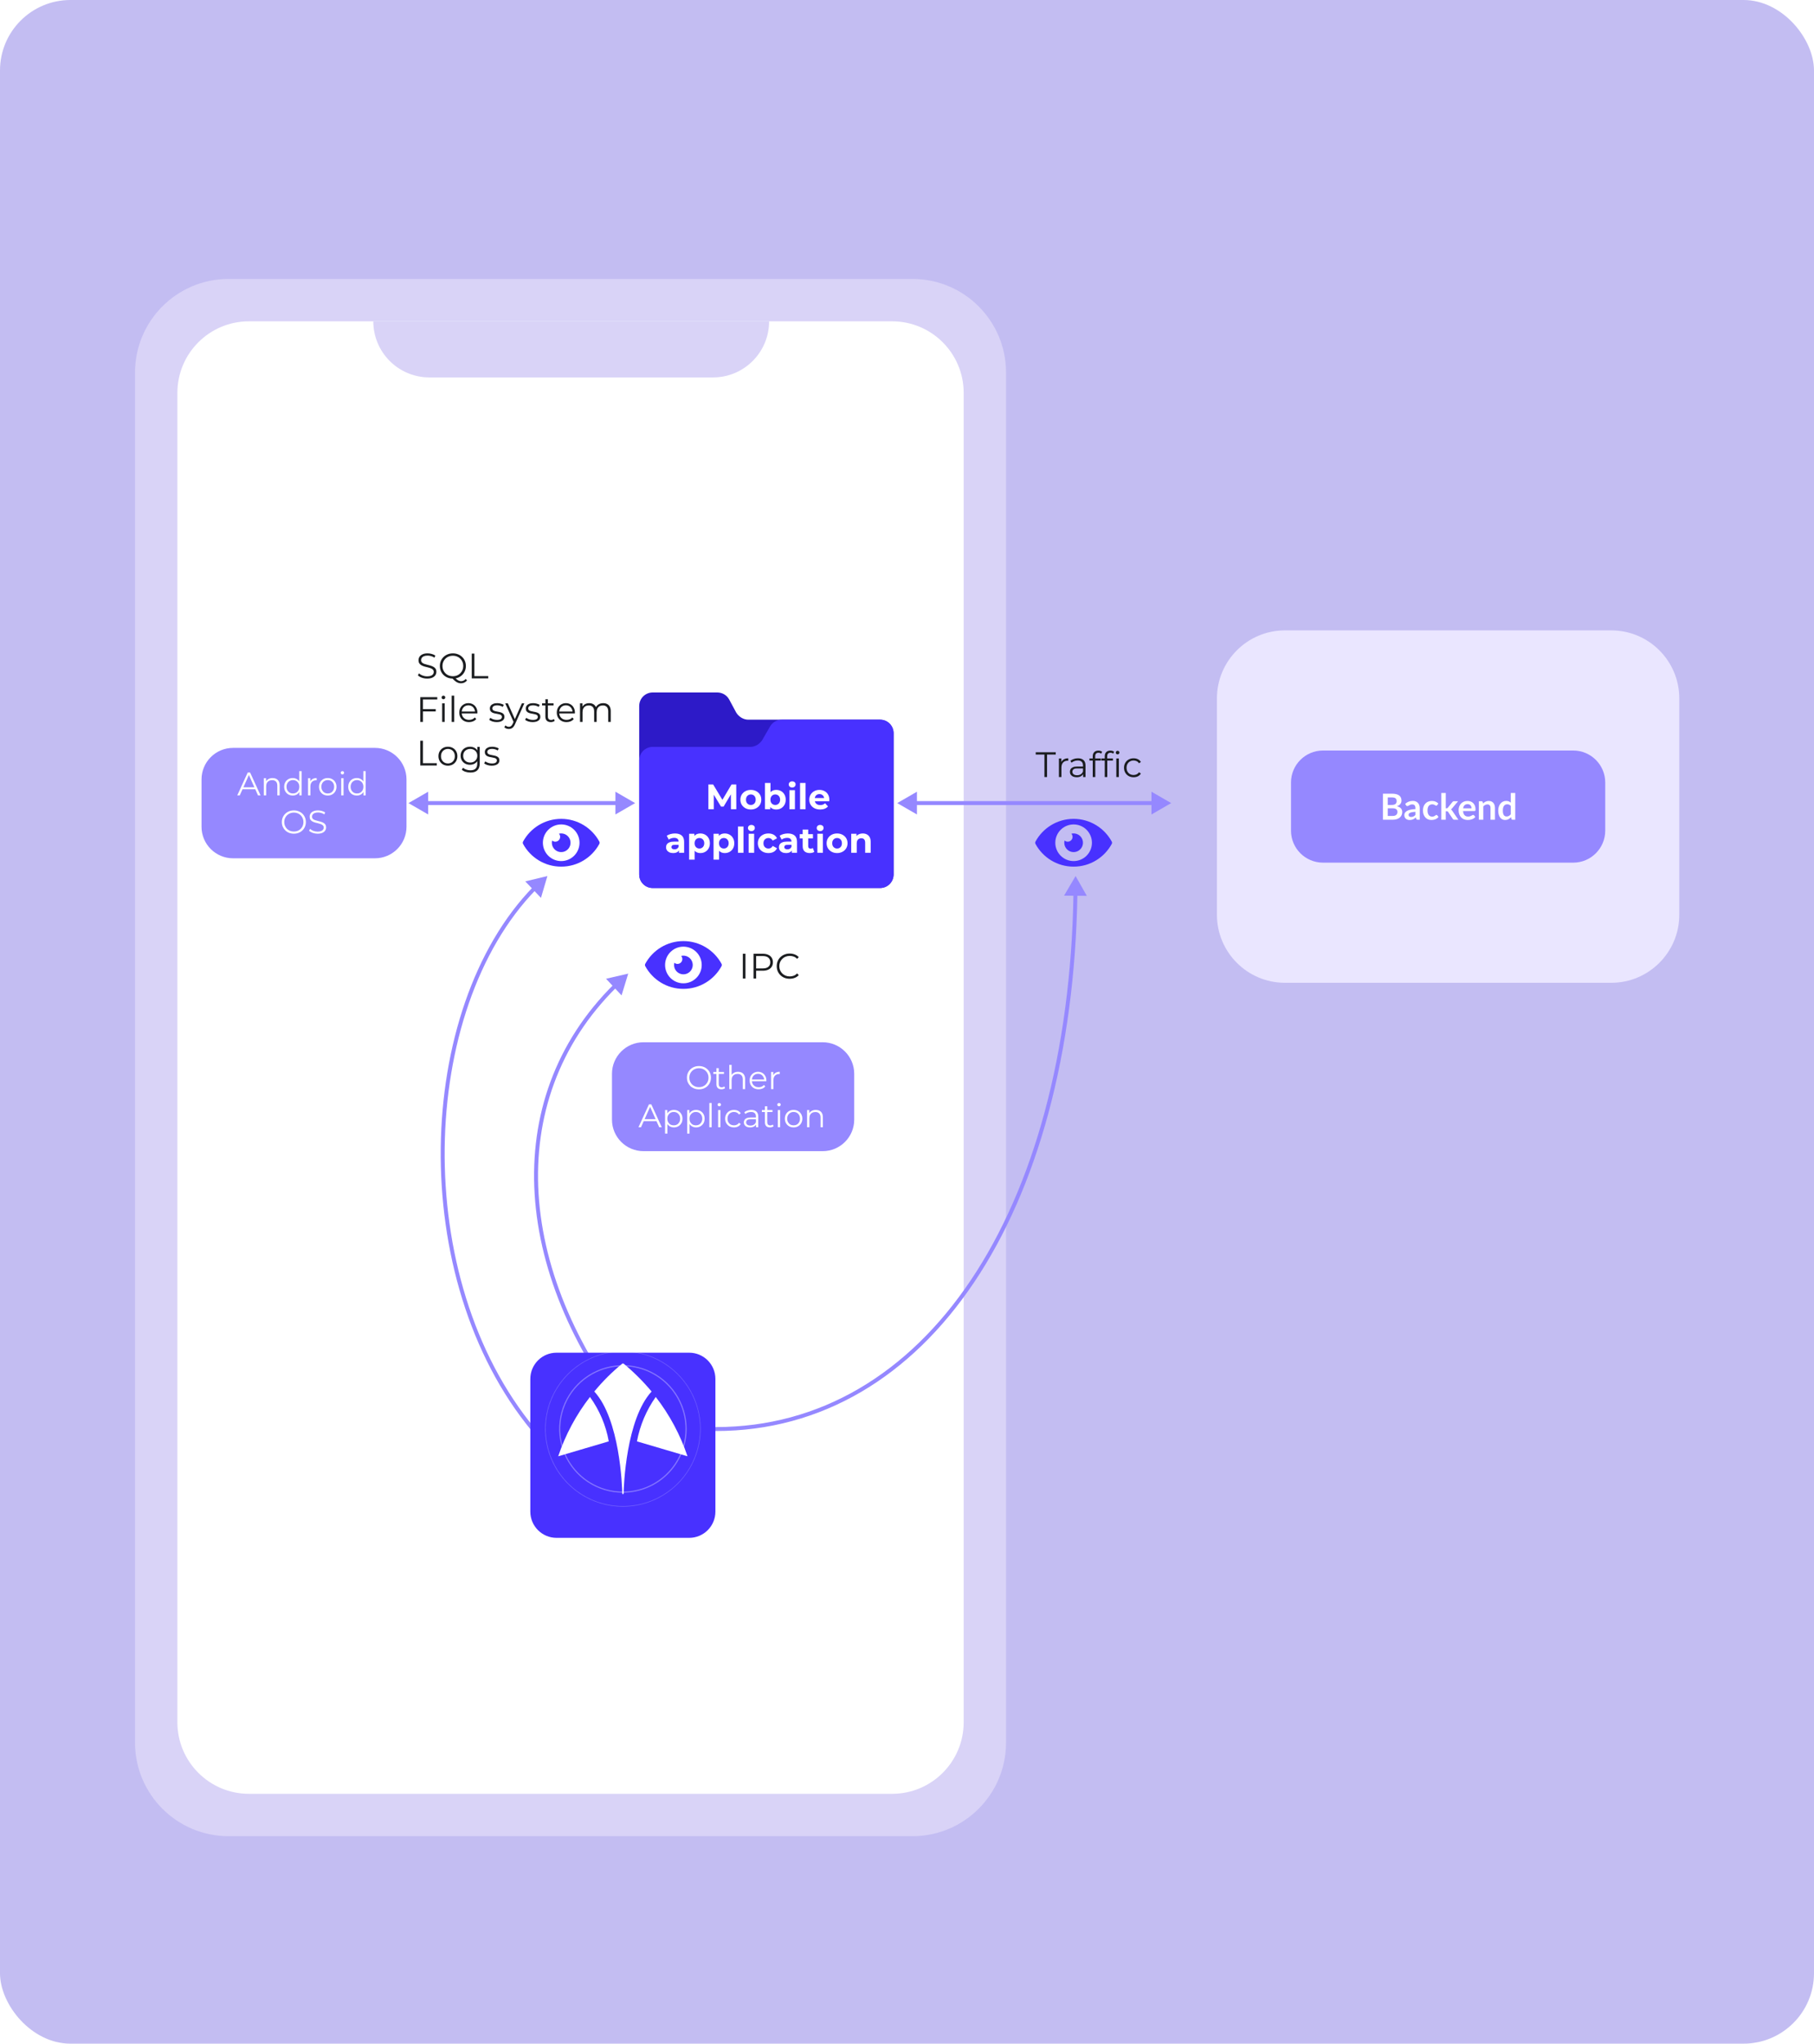
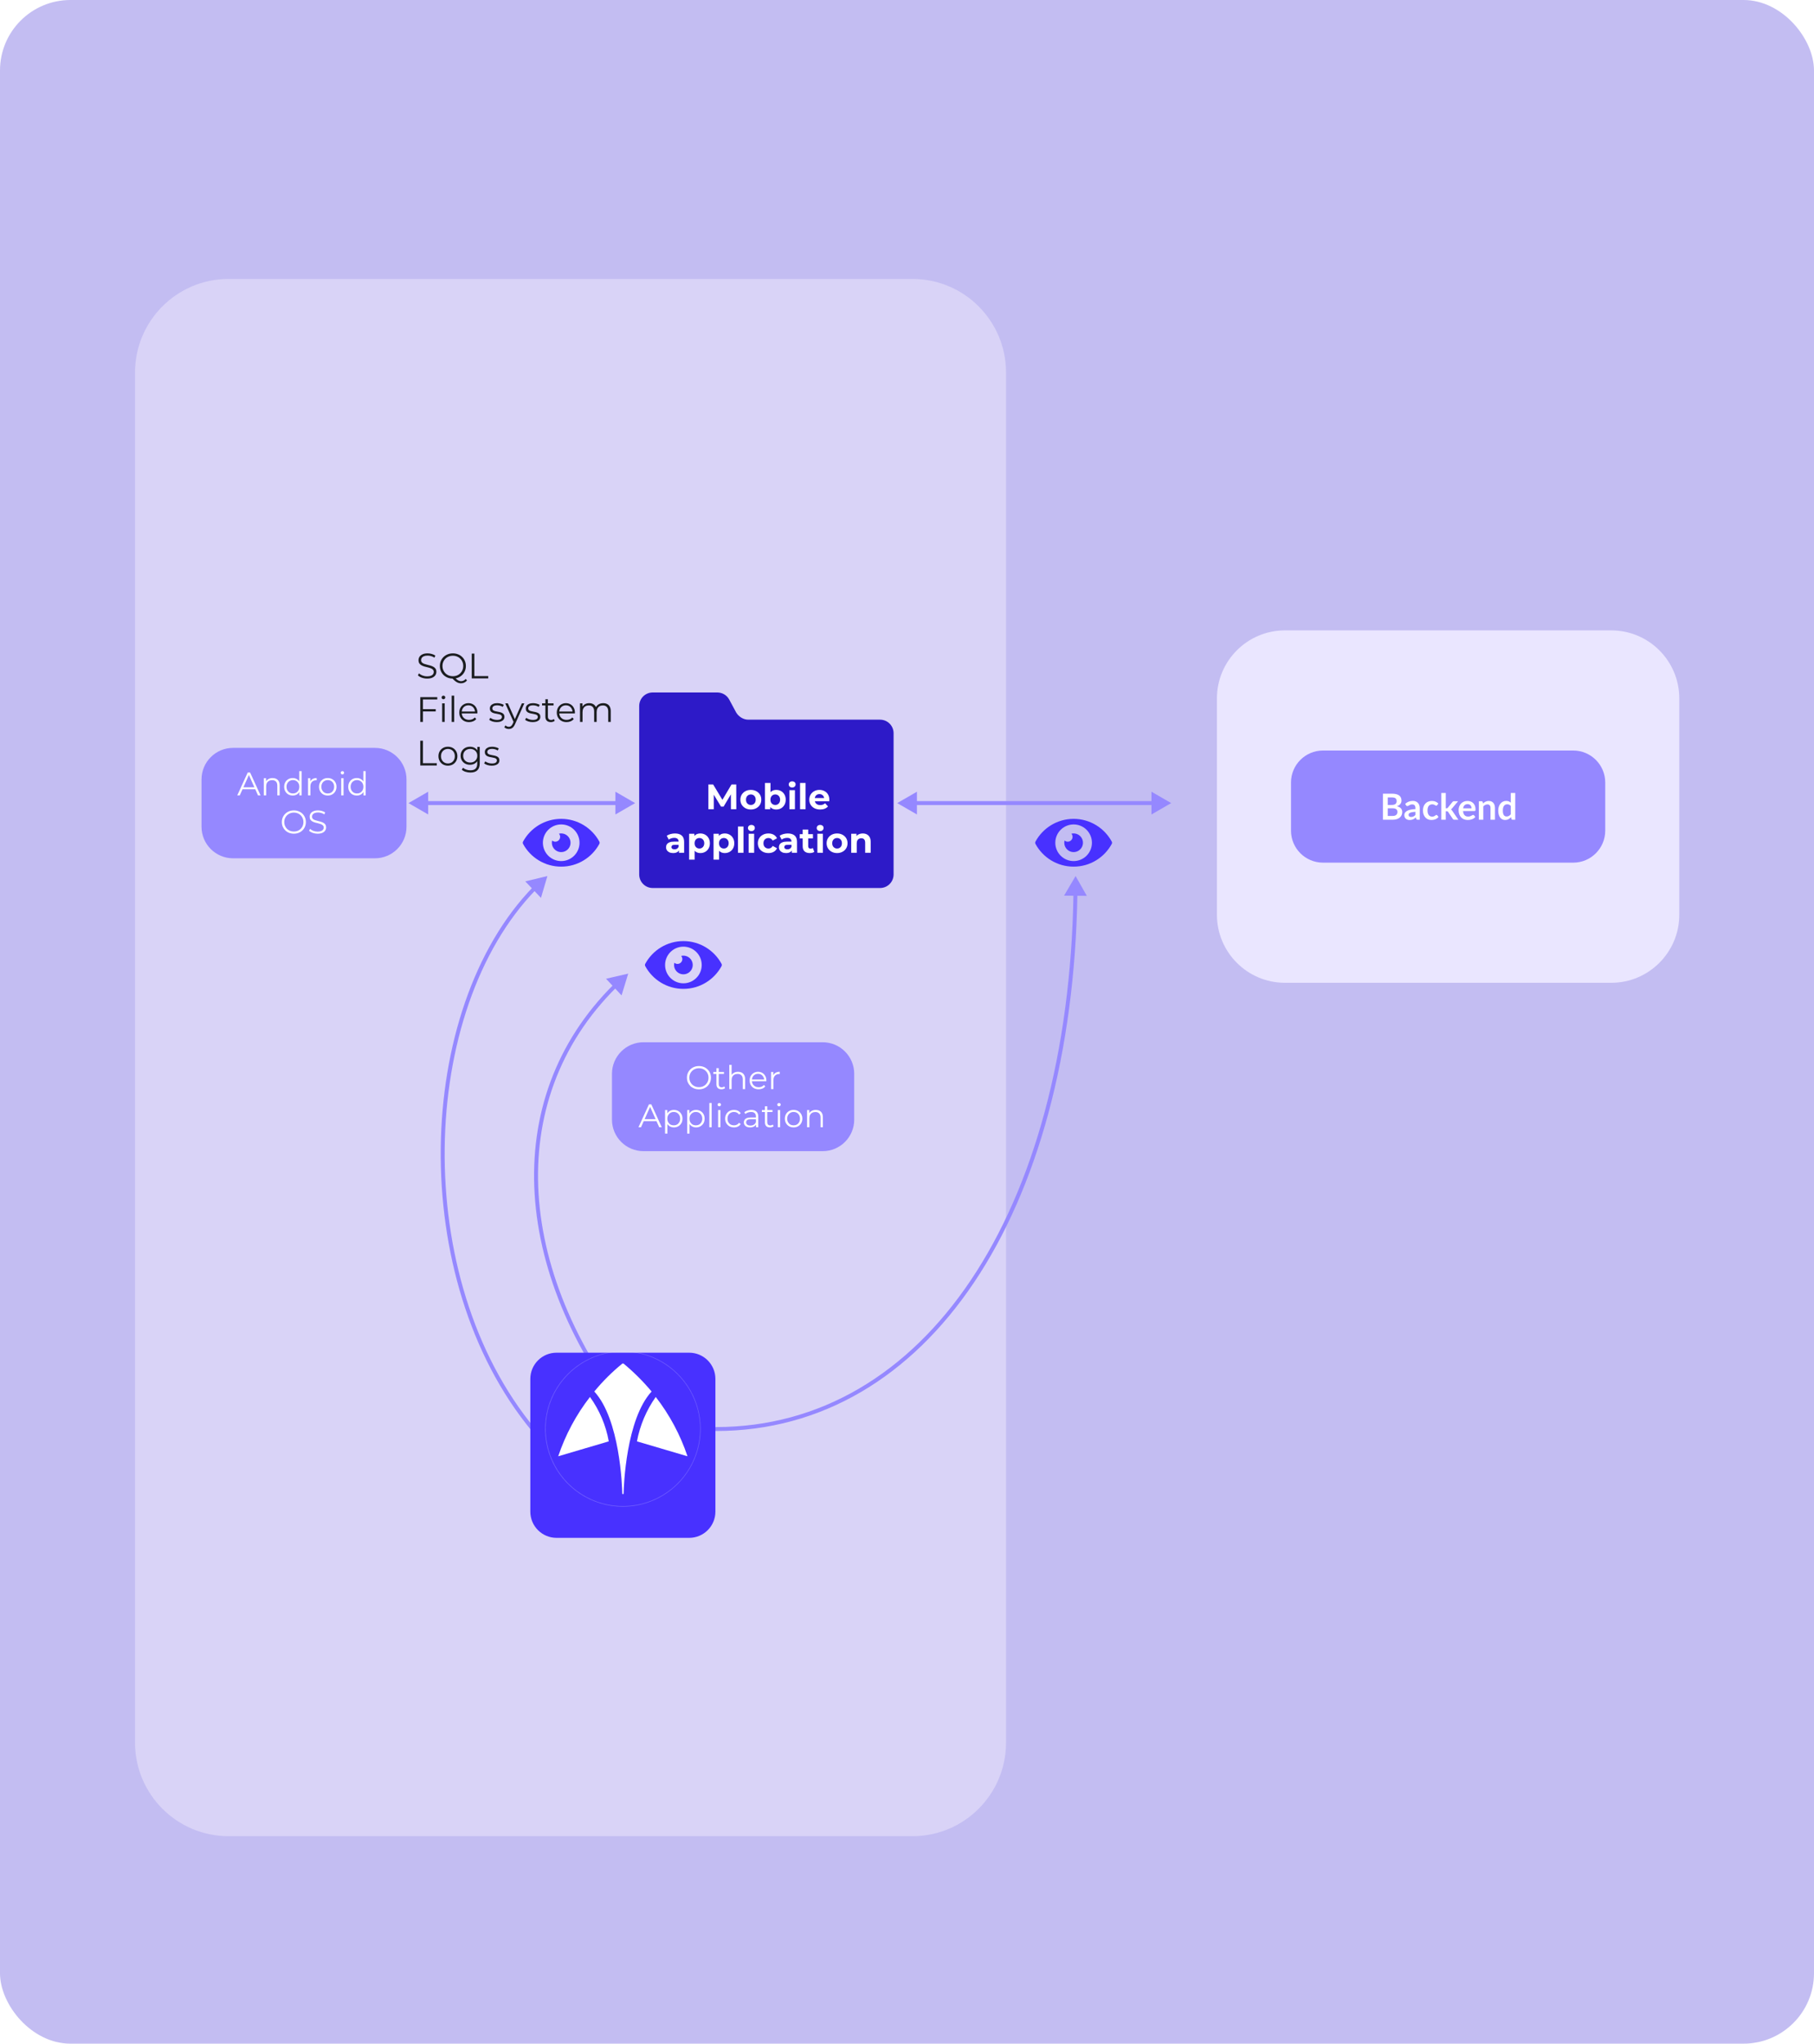
<svg xmlns="http://www.w3.org/2000/svg" width="618" height="696" viewBox="0 0 618 696" fill="none">
  <g clip-path="url(#clip0_25_16036)">
    <rect width="618" height="696" rx="24" fill="#C3BDF2" />
    <path d="M548.922 214.688H437.773C424.968 214.688 414.588 225.068 414.588 237.873V311.518C414.588 324.322 424.968 334.703 437.773 334.703H548.922C561.726 334.703 572.107 324.322 572.107 311.518V237.873C572.107 225.068 561.726 214.688 548.922 214.688Z" fill="#EAE6FF" />
    <path d="M535.968 255.602H450.73C444.705 255.602 439.82 260.487 439.82 266.512V282.878C439.82 288.904 444.705 293.788 450.73 293.788H535.968C541.994 293.788 546.878 288.904 546.878 282.878V266.512C546.878 260.487 541.994 255.602 535.968 255.602Z" fill="#9588FF" />
    <path d="M474.457 277.883C474.764 277.883 475.022 277.846 475.231 277.772C475.439 277.699 475.605 277.601 475.728 277.478C475.855 277.355 475.945 277.212 475.998 277.048C476.055 276.885 476.084 276.711 476.084 276.527C476.084 276.334 476.053 276.163 475.992 276.011C475.93 275.856 475.834 275.725 475.703 275.618C475.572 275.508 475.402 275.424 475.194 275.367C474.989 275.309 474.742 275.281 474.451 275.281H472.788V277.883H474.457ZM472.788 271.574V274.139H474.101C474.666 274.139 475.092 274.037 475.378 273.833C475.668 273.628 475.814 273.303 475.814 272.857C475.814 272.394 475.683 272.065 475.421 271.869C475.159 271.672 474.75 271.574 474.194 271.574H472.788ZM474.194 270.298C474.774 270.298 475.272 270.353 475.685 270.463C476.098 270.574 476.436 270.731 476.697 270.936C476.963 271.14 477.158 271.388 477.28 271.678C477.403 271.969 477.464 272.296 477.464 272.66C477.464 272.869 477.434 273.07 477.372 273.262C477.311 273.45 477.215 273.628 477.084 273.796C476.957 273.959 476.794 274.109 476.593 274.244C476.397 274.379 476.161 274.493 475.887 274.587C477.106 274.861 477.716 275.52 477.716 276.563C477.716 276.94 477.644 277.288 477.501 277.607C477.358 277.926 477.149 278.202 476.875 278.435C476.601 278.664 476.264 278.844 475.863 278.975C475.462 279.106 475.004 279.172 474.488 279.172H471.137V270.298H474.194ZM482.207 276.484C481.769 276.504 481.401 276.543 481.102 276.6C480.804 276.653 480.564 276.723 480.384 276.809C480.204 276.895 480.075 276.995 479.998 277.11C479.92 277.224 479.881 277.349 479.881 277.484C479.881 277.75 479.959 277.94 480.114 278.055C480.274 278.169 480.48 278.227 480.734 278.227C481.045 278.227 481.313 278.171 481.538 278.061C481.767 277.946 481.99 277.774 482.207 277.545V276.484ZM478.733 273.753C479.458 273.09 480.329 272.759 481.348 272.759C481.716 272.759 482.045 272.82 482.336 272.943C482.626 273.061 482.872 273.229 483.072 273.446C483.273 273.659 483.424 273.914 483.526 274.213C483.633 274.512 483.686 274.839 483.686 275.195V279.172H482.999C482.855 279.172 482.745 279.151 482.667 279.11C482.589 279.065 482.528 278.977 482.483 278.846L482.348 278.392C482.189 278.535 482.033 278.662 481.882 278.773C481.73 278.879 481.573 278.969 481.409 279.043C481.246 279.116 481.07 279.172 480.881 279.208C480.697 279.249 480.493 279.27 480.268 279.27C480.002 279.27 479.756 279.235 479.531 279.165C479.306 279.092 479.112 278.983 478.948 278.84C478.785 278.697 478.658 278.519 478.568 278.306C478.478 278.094 478.433 277.846 478.433 277.564C478.433 277.404 478.459 277.247 478.513 277.091C478.566 276.932 478.652 276.78 478.77 276.637C478.893 276.494 479.051 276.359 479.243 276.232C479.435 276.105 479.67 275.995 479.949 275.901C480.231 275.807 480.558 275.731 480.93 275.674C481.303 275.612 481.728 275.575 482.207 275.563V275.195C482.207 274.774 482.117 274.463 481.937 274.262C481.757 274.058 481.497 273.955 481.158 273.955C480.912 273.955 480.708 273.984 480.544 274.041C480.384 274.098 480.243 274.164 480.12 274.238C479.998 274.307 479.885 274.371 479.783 274.428C479.685 274.485 479.574 274.514 479.451 274.514C479.345 274.514 479.255 274.487 479.181 274.434C479.108 274.377 479.048 274.311 479.003 274.238L478.733 273.753ZM489.624 274.207C489.579 274.264 489.534 274.309 489.489 274.342C489.448 274.375 489.387 274.391 489.305 274.391C489.227 274.391 489.152 274.368 489.078 274.323C489.004 274.274 488.916 274.221 488.814 274.164C488.712 274.103 488.589 274.049 488.446 274.004C488.307 273.955 488.133 273.931 487.924 273.931C487.658 273.931 487.425 273.98 487.225 274.078C487.024 274.172 486.856 274.309 486.721 274.489C486.59 274.669 486.492 274.888 486.427 275.146C486.361 275.399 486.329 275.688 486.329 276.011C486.329 276.347 486.363 276.645 486.433 276.907C486.507 277.169 486.611 277.39 486.746 277.57C486.881 277.746 487.045 277.881 487.237 277.975C487.429 278.065 487.646 278.11 487.887 278.11C488.129 278.11 488.323 278.081 488.47 278.024C488.622 277.963 488.749 277.897 488.851 277.828C488.953 277.754 489.041 277.689 489.115 277.631C489.193 277.57 489.278 277.539 489.373 277.539C489.495 277.539 489.587 277.586 489.649 277.68L490.084 278.233C489.917 278.429 489.735 278.595 489.538 278.73C489.342 278.861 489.137 278.967 488.925 279.049C488.716 279.127 488.499 279.182 488.274 279.215C488.053 279.247 487.832 279.264 487.611 279.264C487.223 279.264 486.856 279.192 486.513 279.049C486.169 278.902 485.868 278.689 485.611 278.411C485.353 278.132 485.148 277.793 484.997 277.392C484.85 276.987 484.776 276.527 484.776 276.011C484.776 275.549 484.841 275.121 484.972 274.729C485.107 274.332 485.304 273.99 485.562 273.704C485.819 273.413 486.138 273.186 486.519 273.022C486.899 272.859 487.337 272.777 487.832 272.777C488.303 272.777 488.714 272.853 489.066 273.004C489.422 273.155 489.741 273.372 490.023 273.655L489.624 274.207ZM492.551 270.052V275.275H492.833C492.935 275.275 493.015 275.262 493.072 275.238C493.134 275.209 493.195 275.154 493.256 275.072L494.821 273.139C494.887 273.053 494.958 272.988 495.036 272.943C495.118 272.898 495.222 272.875 495.349 272.875H496.736L494.778 275.213C494.639 275.397 494.488 275.539 494.324 275.637C494.41 275.698 494.486 275.77 494.551 275.852C494.621 275.933 494.686 276.021 494.748 276.115L496.846 279.172H495.478C495.359 279.172 495.257 279.153 495.171 279.116C495.085 279.075 495.013 279.004 494.956 278.902L493.348 276.514C493.291 276.42 493.232 276.359 493.17 276.33C493.109 276.302 493.017 276.287 492.894 276.287H492.551V279.172H491.035V270.052H492.551ZM501.324 275.299C501.324 275.103 501.295 274.919 501.238 274.747C501.185 274.571 501.103 274.418 500.993 274.287C500.882 274.156 500.741 274.053 500.569 273.98C500.401 273.902 500.205 273.863 499.98 273.863C499.542 273.863 499.197 273.988 498.943 274.238C498.693 274.487 498.534 274.841 498.464 275.299H501.324ZM498.433 276.214C498.458 276.537 498.515 276.817 498.605 277.054C498.695 277.288 498.814 277.482 498.961 277.637C499.109 277.789 499.282 277.903 499.483 277.981C499.687 278.055 499.912 278.092 500.158 278.092C500.403 278.092 500.614 278.063 500.79 278.006C500.97 277.948 501.126 277.885 501.256 277.815C501.391 277.746 501.508 277.682 501.606 277.625C501.709 277.568 501.807 277.539 501.901 277.539C502.028 277.539 502.122 277.586 502.183 277.68L502.619 278.233C502.451 278.429 502.263 278.595 502.054 278.73C501.846 278.861 501.627 278.967 501.398 279.049C501.173 279.127 500.941 279.182 500.704 279.215C500.471 279.247 500.244 279.264 500.023 279.264C499.585 279.264 499.178 279.192 498.802 279.049C498.425 278.902 498.098 278.687 497.82 278.405C497.542 278.118 497.323 277.766 497.163 277.349C497.004 276.928 496.924 276.441 496.924 275.888C496.924 275.459 496.993 275.056 497.132 274.679C497.272 274.299 497.47 273.97 497.728 273.691C497.99 273.409 498.307 273.186 498.679 273.022C499.055 272.859 499.479 272.777 499.949 272.777C500.346 272.777 500.712 272.84 501.048 272.967C501.383 273.094 501.672 273.28 501.913 273.526C502.154 273.767 502.343 274.066 502.478 274.422C502.617 274.774 502.686 275.177 502.686 275.631C502.686 275.86 502.662 276.015 502.613 276.097C502.564 276.175 502.47 276.214 502.33 276.214H498.433ZM505.242 273.648C505.368 273.522 505.501 273.405 505.64 273.299C505.784 273.188 505.933 273.096 506.088 273.022C506.248 272.945 506.418 272.885 506.598 272.844C506.778 272.799 506.974 272.777 507.187 272.777C507.531 272.777 507.835 272.836 508.101 272.955C508.367 273.07 508.588 273.233 508.764 273.446C508.944 273.655 509.079 273.906 509.169 274.201C509.263 274.491 509.31 274.812 509.31 275.164V279.172H507.794V275.164C507.794 274.78 507.707 274.483 507.531 274.274C507.355 274.062 507.087 273.955 506.727 273.955C506.465 273.955 506.219 274.015 505.99 274.133C505.761 274.252 505.544 274.413 505.34 274.618V279.172H503.824V272.875H504.751C504.947 272.875 505.076 272.967 505.137 273.151L505.242 273.648ZM514.704 274.483C514.532 274.274 514.344 274.127 514.139 274.041C513.939 273.955 513.722 273.912 513.489 273.912C513.26 273.912 513.053 273.955 512.869 274.041C512.685 274.127 512.527 274.258 512.397 274.434C512.266 274.606 512.165 274.827 512.096 275.097C512.026 275.363 511.992 275.678 511.992 276.042C511.992 276.41 512.02 276.723 512.077 276.981C512.139 277.234 512.225 277.443 512.335 277.607C512.446 277.766 512.581 277.883 512.74 277.957C512.9 278.026 513.078 278.061 513.274 278.061C513.589 278.061 513.857 277.995 514.078 277.864C514.299 277.734 514.508 277.547 514.704 277.306V274.483ZM516.22 270.052V279.172H515.293C515.093 279.172 514.966 279.08 514.913 278.895L514.784 278.288C514.53 278.578 514.238 278.814 513.906 278.994C513.579 279.174 513.196 279.264 512.759 279.264C512.415 279.264 512.1 279.192 511.814 279.049C511.527 278.906 511.28 278.699 511.071 278.429C510.866 278.155 510.707 277.817 510.592 277.416C510.482 277.016 510.427 276.557 510.427 276.042C510.427 275.575 510.49 275.142 510.617 274.741C510.744 274.34 510.926 273.992 511.163 273.698C511.4 273.403 511.685 273.174 512.016 273.01C512.347 272.842 512.72 272.759 513.133 272.759C513.485 272.759 513.786 272.814 514.035 272.924C514.285 273.035 514.508 273.184 514.704 273.372V270.052H516.22Z" fill="white" />
    <path d="M310.864 95H77.875C60.271 95 46 109.271 46 126.875V593.467C46 611.071 60.271 625.342 77.875 625.342H310.864C328.468 625.342 342.739 611.071 342.739 593.467V126.875C342.739 109.271 328.468 95 310.864 95Z" fill="#D9D3F7" />
-     <path d="M303.935 109.431H84.808C71.346 109.431 60.433 120.344 60.433 133.805V586.535C60.433 599.997 71.346 610.91 84.808 610.91H303.935C317.397 610.91 328.31 599.997 328.31 586.535V133.805C328.31 120.344 317.397 109.431 303.935 109.431Z" fill="white" />
    <path d="M262.021 109.431C262.021 119.984 253.467 128.539 242.913 128.539H146.283C141.215 128.538 136.356 126.525 132.773 122.942C129.189 119.358 127.176 114.499 127.175 109.431H262.021Z" fill="#D9D3F7" />
    <path d="M299.808 302.426H222.387C219.818 302.426 217.762 300.365 217.762 297.791V240.461C217.762 237.886 219.818 235.827 222.387 235.827H244.311C246.025 235.827 247.566 236.685 248.423 238.229L250.821 242.692C251.677 244.066 253.219 245.096 254.931 245.096H299.808C302.377 245.096 304.433 247.155 304.433 249.73V297.791C304.433 300.365 302.377 302.426 299.808 302.426Z" fill="#2D1AC8" />
-     <path d="M222.387 302.426H299.808C302.378 302.426 304.433 300.367 304.433 297.792V249.731C304.433 247.157 302.378 245.097 299.808 245.097H266.407C265.568 245.085 264.742 245.303 264.018 245.726C263.293 246.15 262.698 246.763 262.297 247.5L259.727 251.963C258.871 253.336 257.329 254.366 255.617 254.366H222.387C221.778 254.363 221.175 254.482 220.612 254.714C220.05 254.947 219.539 255.288 219.109 255.719C218.679 256.15 218.338 256.662 218.107 257.225C217.876 257.788 217.759 258.391 217.762 259V297.792C217.759 298.401 217.876 299.004 218.107 299.567C218.338 300.13 218.679 300.642 219.109 301.073C219.539 301.504 220.05 301.845 220.612 302.078C221.175 302.31 221.778 302.429 222.387 302.426Z" fill="#4831FF" />
    <path d="M241.337 275.592V267.154H242.953L246.545 273.109H245.689L249.221 267.154H250.824L250.848 275.592H249.016L249.004 269.963H249.342L246.521 274.7H245.641L242.76 269.963H243.17V275.592H241.337ZM255.804 275.689C255.113 275.689 254.498 275.544 253.959 275.255C253.429 274.965 253.007 274.571 252.694 274.073C252.388 273.567 252.236 272.992 252.236 272.349C252.236 271.698 252.388 271.124 252.694 270.626C253.007 270.119 253.429 269.726 253.959 269.444C254.498 269.155 255.113 269.01 255.804 269.01C256.487 269.01 257.098 269.155 257.636 269.444C258.175 269.726 258.596 270.115 258.902 270.614C259.207 271.112 259.36 271.69 259.36 272.349C259.36 272.992 259.207 273.567 258.902 274.073C258.596 274.571 258.175 274.965 257.636 275.255C257.098 275.544 256.487 275.689 255.804 275.689ZM255.804 274.146C256.117 274.146 256.399 274.073 256.648 273.929C256.897 273.784 257.094 273.579 257.238 273.314C257.383 273.041 257.455 272.719 257.455 272.349C257.455 271.972 257.383 271.65 257.238 271.385C257.094 271.12 256.897 270.915 256.648 270.77C256.399 270.626 256.117 270.553 255.804 270.553C255.49 270.553 255.209 270.626 254.96 270.77C254.711 270.915 254.51 271.12 254.357 271.385C254.213 271.65 254.14 271.972 254.14 272.349C254.14 272.719 254.213 273.041 254.357 273.314C254.51 273.579 254.711 273.784 254.96 273.929C255.209 274.073 255.49 274.146 255.804 274.146ZM264.45 275.689C263.88 275.689 263.389 275.568 262.98 275.327C262.57 275.086 262.256 274.72 262.039 274.23C261.822 273.732 261.714 273.105 261.714 272.349C261.714 271.586 261.826 270.959 262.051 270.469C262.284 269.979 262.606 269.613 263.016 269.372C263.426 269.131 263.904 269.01 264.45 269.01C265.061 269.01 265.608 269.147 266.09 269.42C266.58 269.693 266.966 270.079 267.247 270.577C267.536 271.076 267.681 271.666 267.681 272.349C267.681 273.024 267.536 273.611 267.247 274.109C266.966 274.608 266.58 274.997 266.09 275.279C265.608 275.552 265.061 275.689 264.45 275.689ZM260.617 275.592V266.648H262.497V270.421L262.377 272.337L262.413 274.266V275.592H260.617ZM264.125 274.146C264.438 274.146 264.715 274.073 264.957 273.929C265.206 273.784 265.403 273.579 265.547 273.314C265.7 273.041 265.776 272.719 265.776 272.349C265.776 271.972 265.7 271.65 265.547 271.385C265.403 271.12 265.206 270.915 264.957 270.77C264.715 270.626 264.438 270.553 264.125 270.553C263.811 270.553 263.53 270.626 263.281 270.77C263.032 270.915 262.835 271.12 262.69 271.385C262.546 271.65 262.473 271.972 262.473 272.349C262.473 272.719 262.546 273.041 262.69 273.314C262.835 273.579 263.032 273.784 263.281 273.929C263.53 274.073 263.811 274.146 264.125 274.146ZM268.94 275.592V269.107H270.82V275.592H268.94ZM269.88 268.203C269.534 268.203 269.253 268.102 269.036 267.901C268.819 267.7 268.711 267.451 268.711 267.154C268.711 266.857 268.819 266.607 269.036 266.406C269.253 266.206 269.534 266.105 269.88 266.105C270.226 266.105 270.507 266.202 270.724 266.394C270.941 266.579 271.049 266.82 271.049 267.118C271.049 267.431 270.941 267.692 270.724 267.901C270.515 268.102 270.234 268.203 269.88 268.203ZM272.566 275.592V266.648H274.446V275.592H272.566ZM279.41 275.689C278.671 275.689 278.02 275.544 277.457 275.255C276.903 274.965 276.473 274.571 276.167 274.073C275.862 273.567 275.709 272.992 275.709 272.349C275.709 271.698 275.858 271.124 276.155 270.626C276.461 270.119 276.874 269.726 277.397 269.444C277.919 269.155 278.51 269.01 279.169 269.01C279.804 269.01 280.374 269.147 280.881 269.42C281.395 269.685 281.801 270.071 282.098 270.577C282.396 271.076 282.544 271.674 282.544 272.374C282.544 272.446 282.54 272.53 282.532 272.627C282.524 272.715 282.516 272.799 282.508 272.88H277.24V271.783H281.52L280.796 272.108C280.796 271.771 280.728 271.477 280.591 271.228C280.455 270.979 280.266 270.786 280.025 270.65C279.784 270.505 279.502 270.433 279.181 270.433C278.859 270.433 278.574 270.505 278.325 270.65C278.084 270.786 277.895 270.983 277.758 271.24C277.622 271.49 277.554 271.787 277.554 272.132V272.422C277.554 272.775 277.63 273.089 277.783 273.362C277.943 273.627 278.164 273.832 278.446 273.977C278.735 274.113 279.072 274.182 279.458 274.182C279.804 274.182 280.105 274.129 280.362 274.025C280.627 273.921 280.869 273.764 281.086 273.555L282.086 274.64C281.789 274.977 281.415 275.238 280.965 275.423C280.515 275.6 279.997 275.689 279.41 275.689Z" fill="white" />
    <path d="M231.31 290.428V289.163L231.19 288.885V286.619C231.19 286.217 231.065 285.904 230.816 285.679C230.575 285.454 230.201 285.341 229.695 285.341C229.349 285.341 229.008 285.398 228.67 285.51C228.341 285.615 228.059 285.759 227.826 285.944L227.151 284.63C227.505 284.381 227.931 284.188 228.429 284.052C228.927 283.915 229.434 283.847 229.948 283.847C230.936 283.847 231.704 284.08 232.25 284.546C232.797 285.012 233.07 285.739 233.07 286.728V290.428H231.31ZM229.333 290.525C228.827 290.525 228.393 290.44 228.031 290.272C227.67 290.095 227.392 289.858 227.2 289.56C227.007 289.263 226.91 288.93 226.91 288.56C226.91 288.174 227.003 287.837 227.188 287.547C227.38 287.258 227.682 287.033 228.092 286.872C228.501 286.704 229.036 286.619 229.695 286.619H231.419V287.716H229.9C229.458 287.716 229.152 287.788 228.984 287.933C228.823 288.078 228.743 288.259 228.743 288.476C228.743 288.717 228.835 288.91 229.02 289.054C229.213 289.191 229.474 289.259 229.803 289.259C230.117 289.259 230.398 289.187 230.647 289.042C230.896 288.889 231.077 288.668 231.19 288.379L231.479 289.247C231.342 289.665 231.093 289.982 230.732 290.199C230.37 290.416 229.904 290.525 229.333 290.525ZM238.606 290.525C238.059 290.525 237.581 290.404 237.171 290.163C236.761 289.922 236.44 289.556 236.207 289.066C235.982 288.568 235.869 287.941 235.869 287.186C235.869 286.422 235.978 285.795 236.195 285.305C236.412 284.815 236.725 284.449 237.135 284.208C237.545 283.967 238.035 283.847 238.606 283.847C239.216 283.847 239.763 283.987 240.245 284.268C240.735 284.542 241.121 284.927 241.402 285.426C241.691 285.924 241.836 286.511 241.836 287.186C241.836 287.869 241.691 288.459 241.402 288.958C241.121 289.456 240.735 289.842 240.245 290.115C239.763 290.388 239.216 290.525 238.606 290.525ZM234.772 292.767V283.943H236.568V285.269L236.532 287.198L236.653 289.114V292.767H234.772ZM238.28 288.982C238.593 288.982 238.871 288.91 239.112 288.765C239.361 288.62 239.558 288.415 239.702 288.15C239.855 287.877 239.932 287.555 239.932 287.186C239.932 286.808 239.855 286.487 239.702 286.221C239.558 285.956 239.361 285.751 239.112 285.607C238.871 285.462 238.593 285.39 238.28 285.39C237.967 285.39 237.685 285.462 237.436 285.607C237.187 285.751 236.99 285.956 236.846 286.221C236.701 286.487 236.629 286.808 236.629 287.186C236.629 287.555 236.701 287.877 236.846 288.15C236.99 288.415 237.187 288.62 237.436 288.765C237.685 288.91 237.967 288.982 238.28 288.982ZM246.928 290.525C246.382 290.525 245.904 290.404 245.494 290.163C245.084 289.922 244.763 289.556 244.53 289.066C244.304 288.568 244.192 287.941 244.192 287.186C244.192 286.422 244.3 285.795 244.517 285.305C244.734 284.815 245.048 284.449 245.458 284.208C245.868 283.967 246.358 283.847 246.928 283.847C247.539 283.847 248.086 283.987 248.568 284.268C249.058 284.542 249.444 284.927 249.725 285.426C250.014 285.924 250.159 286.511 250.159 287.186C250.159 287.869 250.014 288.459 249.725 288.958C249.444 289.456 249.058 289.842 248.568 290.115C248.086 290.388 247.539 290.525 246.928 290.525ZM243.095 292.767V283.943H244.891V285.269L244.855 287.198L244.976 289.114V292.767H243.095ZM246.603 288.982C246.916 288.982 247.194 288.91 247.435 288.765C247.684 288.62 247.881 288.415 248.025 288.15C248.178 287.877 248.254 287.555 248.254 287.186C248.254 286.808 248.178 286.487 248.025 286.221C247.881 285.956 247.684 285.751 247.435 285.607C247.194 285.462 246.916 285.39 246.603 285.39C246.289 285.39 246.008 285.462 245.759 285.607C245.51 285.751 245.313 285.956 245.168 286.221C245.024 286.487 244.951 286.808 244.951 287.186C244.951 287.555 245.024 287.877 245.168 288.15C245.313 288.415 245.51 288.62 245.759 288.765C246.008 288.91 246.289 288.982 246.603 288.982ZM251.418 290.428V281.484H253.298V290.428H251.418ZM255.044 290.428V283.943H256.924V290.428H255.044ZM255.984 283.039C255.638 283.039 255.357 282.938 255.14 282.738C254.923 282.537 254.815 282.288 254.815 281.99C254.815 281.693 254.923 281.444 255.14 281.243C255.357 281.042 255.638 280.941 255.984 280.941C256.33 280.941 256.611 281.038 256.828 281.231C257.045 281.416 257.153 281.657 257.153 281.954C257.153 282.267 257.045 282.529 256.828 282.738C256.619 282.938 256.338 283.039 255.984 283.039ZM261.804 290.525C261.105 290.525 260.482 290.384 259.935 290.103C259.389 289.814 258.959 289.416 258.645 288.91C258.34 288.403 258.187 287.829 258.187 287.186C258.187 286.535 258.34 285.96 258.645 285.462C258.959 284.956 259.389 284.562 259.935 284.281C260.482 283.991 261.105 283.847 261.804 283.847C262.487 283.847 263.081 283.991 263.588 284.281C264.094 284.562 264.468 284.968 264.709 285.498L263.25 286.282C263.081 285.976 262.869 285.751 262.611 285.607C262.362 285.462 262.089 285.39 261.792 285.39C261.47 285.39 261.181 285.462 260.924 285.607C260.667 285.751 260.462 285.956 260.309 286.221C260.164 286.487 260.092 286.808 260.092 287.186C260.092 287.563 260.164 287.885 260.309 288.15C260.462 288.415 260.667 288.62 260.924 288.765C261.181 288.91 261.47 288.982 261.792 288.982C262.089 288.982 262.362 288.914 262.611 288.777C262.869 288.632 263.081 288.403 263.25 288.09L264.709 288.885C264.468 289.408 264.094 289.814 263.588 290.103C263.081 290.384 262.487 290.525 261.804 290.525ZM269.77 290.428V289.163L269.649 288.885V286.619C269.649 286.217 269.525 285.904 269.275 285.679C269.034 285.454 268.661 285.341 268.154 285.341C267.809 285.341 267.467 285.398 267.13 285.51C266.8 285.615 266.519 285.759 266.286 285.944L265.611 284.63C265.964 284.381 266.39 284.188 266.889 284.052C267.387 283.915 267.893 283.847 268.407 283.847C269.396 283.847 270.163 284.08 270.71 284.546C271.256 285.012 271.53 285.739 271.53 286.728V290.428H269.77ZM267.793 290.525C267.286 290.525 266.852 290.44 266.491 290.272C266.129 290.095 265.852 289.858 265.659 289.56C265.466 289.263 265.37 288.93 265.37 288.56C265.37 288.174 265.462 287.837 265.647 287.547C265.84 287.258 266.141 287.033 266.551 286.872C266.961 286.704 267.495 286.619 268.154 286.619H269.878V287.716H268.359C267.917 287.716 267.612 287.788 267.443 287.933C267.282 288.078 267.202 288.259 267.202 288.476C267.202 288.717 267.294 288.91 267.479 289.054C267.672 289.191 267.933 289.259 268.263 289.259C268.576 289.259 268.857 289.187 269.107 289.042C269.356 288.889 269.537 288.668 269.649 288.379L269.938 289.247C269.802 289.665 269.553 289.982 269.191 290.199C268.829 290.416 268.363 290.525 267.793 290.525ZM275.884 290.525C275.12 290.525 274.525 290.332 274.099 289.946C273.674 289.552 273.461 288.97 273.461 288.198V282.509H275.341V288.174C275.341 288.447 275.413 288.66 275.558 288.813C275.703 288.958 275.9 289.03 276.149 289.03C276.446 289.03 276.699 288.95 276.908 288.789L277.415 290.115C277.222 290.252 276.989 290.356 276.715 290.428C276.45 290.493 276.173 290.525 275.884 290.525ZM272.46 285.534V284.088H276.956V285.534H272.46ZM278.47 290.428V283.943H280.351V290.428H278.47ZM279.41 283.039C279.065 283.039 278.784 282.938 278.567 282.738C278.35 282.537 278.241 282.288 278.241 281.99C278.241 281.693 278.35 281.444 278.567 281.243C278.784 281.042 279.065 280.941 279.41 280.941C279.756 280.941 280.037 281.038 280.254 281.231C280.471 281.416 280.58 281.657 280.58 281.954C280.58 282.267 280.471 282.529 280.254 282.738C280.045 282.938 279.764 283.039 279.41 283.039ZM285.182 290.525C284.491 290.525 283.876 290.38 283.338 290.091C282.807 289.802 282.385 289.408 282.072 288.91C281.766 288.403 281.614 287.829 281.614 287.186C281.614 286.535 281.766 285.96 282.072 285.462C282.385 284.956 282.807 284.562 283.338 284.281C283.876 283.991 284.491 283.847 285.182 283.847C285.865 283.847 286.476 283.991 287.014 284.281C287.553 284.562 287.975 284.952 288.28 285.45C288.585 285.948 288.738 286.527 288.738 287.186C288.738 287.829 288.585 288.403 288.28 288.91C287.975 289.408 287.553 289.802 287.014 290.091C286.476 290.38 285.865 290.525 285.182 290.525ZM285.182 288.982C285.495 288.982 285.777 288.91 286.026 288.765C286.275 288.62 286.472 288.415 286.616 288.15C286.761 287.877 286.833 287.555 286.833 287.186C286.833 286.808 286.761 286.487 286.616 286.221C286.472 285.956 286.275 285.751 286.026 285.607C285.777 285.462 285.495 285.39 285.182 285.39C284.869 285.39 284.587 285.462 284.338 285.607C284.089 285.751 283.888 285.956 283.735 286.221C283.591 286.487 283.518 286.808 283.518 287.186C283.518 287.555 283.591 287.877 283.735 288.15C283.888 288.415 284.089 288.62 284.338 288.765C284.587 288.91 284.869 288.982 285.182 288.982ZM293.937 283.847C294.451 283.847 294.909 283.951 295.311 284.16C295.721 284.361 296.042 284.674 296.275 285.1C296.509 285.518 296.625 286.057 296.625 286.716V290.428H294.745V287.005C294.745 286.483 294.628 286.097 294.395 285.848C294.17 285.599 293.848 285.474 293.431 285.474C293.133 285.474 292.864 285.538 292.623 285.667C292.39 285.787 292.205 285.976 292.068 286.233C291.94 286.491 291.876 286.82 291.876 287.222V290.428H289.995V283.943H291.791V285.739L291.454 285.197C291.687 284.763 292.02 284.429 292.454 284.196C292.888 283.963 293.382 283.847 293.937 283.847Z" fill="white" />
    <path d="M139.161 273.506L145.875 269.63V277.382L139.161 273.506ZM216.374 273.506L209.66 277.382V269.63L216.374 273.506ZM145.202 272.834H210.331V274.177H145.202V272.834ZM305.673 273.506L312.387 269.63V277.382L305.673 273.506ZM399 273.506L392.286 277.382V269.63L399 273.506ZM311.717 272.834H392.96V274.177H311.717V272.834Z" fill="#9588FF" />
    <path d="M127.744 254.705H79.401C73.468 254.705 68.659 259.515 68.659 265.448V281.562C68.659 287.495 73.468 292.304 79.401 292.304H127.744C133.677 292.304 138.487 287.495 138.487 281.562V265.448C138.487 259.515 133.677 254.705 127.744 254.705Z" fill="#9588FF" />
    <path d="M80.831 270.875L84.392 263.086H85.204L88.765 270.875H87.897L84.626 263.565H84.959L81.688 270.875H80.831ZM82.233 268.795L82.478 268.127H87.007L87.252 268.795H82.233ZM92.869 264.978C93.343 264.978 93.759 265.071 94.115 265.256C94.478 265.434 94.76 265.709 94.961 266.08C95.168 266.451 95.272 266.918 95.272 267.482V270.875H94.482V267.56C94.482 266.944 94.326 266.48 94.015 266.169C93.711 265.85 93.28 265.69 92.724 265.69C92.308 265.69 91.945 265.775 91.633 265.946C91.329 266.109 91.092 266.35 90.921 266.669C90.758 266.981 90.677 267.359 90.677 267.804V270.875H89.886V265.034H90.643V266.636L90.521 266.336C90.706 265.913 91.003 265.583 91.411 265.345C91.819 265.1 92.305 264.978 92.869 264.978ZM99.732 270.931C99.175 270.931 98.675 270.805 98.23 270.553C97.792 270.301 97.447 269.952 97.195 269.507C96.942 269.054 96.816 268.535 96.816 267.949C96.816 267.356 96.942 266.836 97.195 266.391C97.447 265.946 97.792 265.601 98.23 265.356C98.675 265.104 99.175 264.978 99.732 264.978C100.244 264.978 100.7 265.093 101.1 265.323C101.508 265.553 101.831 265.89 102.069 266.336C102.313 266.773 102.436 267.311 102.436 267.949C102.436 268.58 102.317 269.117 102.08 269.562C101.842 270.008 101.52 270.349 101.112 270.586C100.711 270.816 100.251 270.931 99.732 270.931ZM99.787 270.23C100.203 270.23 100.574 270.137 100.9 269.952C101.234 269.759 101.494 269.492 101.679 269.151C101.872 268.802 101.968 268.402 101.968 267.949C101.968 267.489 101.872 267.088 101.679 266.747C101.494 266.406 101.234 266.143 100.9 265.957C100.574 265.764 100.203 265.668 99.787 265.668C99.379 265.668 99.012 265.764 98.686 265.957C98.359 266.143 98.1 266.406 97.907 266.747C97.714 267.088 97.618 267.489 97.618 267.949C97.618 268.402 97.714 268.802 97.907 269.151C98.1 269.492 98.359 269.759 98.686 269.952C99.012 270.137 99.379 270.23 99.787 270.23ZM101.991 270.875V269.117L102.069 267.938L101.957 266.758V262.619H102.747V270.875H101.991ZM104.948 270.875V265.034H105.704V266.625L105.626 266.347C105.79 265.902 106.064 265.564 106.45 265.334C106.835 265.097 107.314 264.978 107.885 264.978V265.746C107.855 265.746 107.826 265.746 107.796 265.746C107.766 265.738 107.737 265.735 107.707 265.735C107.091 265.735 106.609 265.924 106.261 266.302C105.912 266.673 105.738 267.203 105.738 267.893V270.875H104.948ZM111.654 270.931C111.09 270.931 110.582 270.805 110.129 270.553C109.684 270.293 109.332 269.941 109.072 269.496C108.812 269.043 108.683 268.528 108.683 267.949C108.683 267.363 108.812 266.847 109.072 266.402C109.332 265.957 109.684 265.609 110.129 265.356C110.574 265.104 111.082 264.978 111.654 264.978C112.232 264.978 112.744 265.104 113.189 265.356C113.642 265.609 113.994 265.957 114.246 266.402C114.506 266.847 114.636 267.363 114.636 267.949C114.636 268.528 114.506 269.043 114.246 269.496C113.994 269.941 113.642 270.293 113.189 270.553C112.737 270.805 112.225 270.931 111.654 270.931ZM111.654 270.23C112.077 270.23 112.451 270.137 112.778 269.952C113.104 269.759 113.36 269.492 113.545 269.151C113.738 268.802 113.835 268.402 113.835 267.949C113.835 267.489 113.738 267.088 113.545 266.747C113.36 266.406 113.104 266.143 112.778 265.957C112.451 265.764 112.08 265.668 111.665 265.668C111.249 265.668 110.878 265.764 110.552 265.957C110.226 266.143 109.966 266.406 109.773 266.747C109.58 267.088 109.484 267.489 109.484 267.949C109.484 268.402 109.58 268.802 109.773 269.151C109.966 269.492 110.226 269.759 110.552 269.952C110.878 270.137 111.246 270.23 111.654 270.23ZM116.249 270.875V265.034H117.039V270.875H116.249ZM116.649 263.743C116.486 263.743 116.349 263.687 116.238 263.576C116.126 263.465 116.071 263.331 116.071 263.175C116.071 263.02 116.126 262.89 116.238 262.786C116.349 262.675 116.486 262.619 116.649 262.619C116.813 262.619 116.95 262.671 117.061 262.775C117.172 262.879 117.228 263.008 117.228 263.164C117.228 263.327 117.172 263.465 117.061 263.576C116.957 263.687 116.82 263.743 116.649 263.743ZM121.563 270.931C121.006 270.931 120.506 270.805 120.06 270.553C119.623 270.301 119.278 269.952 119.026 269.507C118.773 269.054 118.647 268.535 118.647 267.949C118.647 267.356 118.773 266.836 119.026 266.391C119.278 265.946 119.623 265.601 120.06 265.356C120.506 265.104 121.006 264.978 121.563 264.978C122.075 264.978 122.531 265.093 122.931 265.323C123.339 265.553 123.662 265.89 123.899 266.336C124.144 266.773 124.267 267.311 124.267 267.949C124.267 268.58 124.148 269.117 123.911 269.562C123.673 270.008 123.35 270.349 122.942 270.586C122.542 270.816 122.082 270.931 121.563 270.931ZM121.618 270.23C122.034 270.23 122.405 270.137 122.731 269.952C123.065 269.759 123.324 269.492 123.51 269.151C123.703 268.802 123.799 268.402 123.799 267.949C123.799 267.489 123.703 267.088 123.51 266.747C123.324 266.406 123.065 266.143 122.731 265.957C122.405 265.764 122.034 265.668 121.618 265.668C121.21 265.668 120.843 265.764 120.517 265.957C120.19 266.143 119.931 266.406 119.738 266.747C119.545 267.088 119.448 267.489 119.448 267.949C119.448 268.402 119.545 268.802 119.738 269.151C119.931 269.492 120.19 269.759 120.517 269.952C120.843 270.137 121.21 270.23 121.618 270.23ZM123.822 270.875V269.117L123.899 267.938L123.788 266.758V262.619H124.578V270.875H123.822Z" fill="white" />
    <path d="M100.119 283.924C99.533 283.924 98.988 283.828 98.483 283.635C97.986 283.435 97.552 283.156 97.181 282.8C96.818 282.437 96.532 282.018 96.325 281.543C96.124 281.061 96.024 280.534 96.024 279.963C96.024 279.392 96.124 278.869 96.325 278.394C96.532 277.912 96.818 277.493 97.181 277.137C97.552 276.773 97.986 276.495 98.483 276.302C98.981 276.102 99.526 276.002 100.119 276.002C100.705 276.002 101.247 276.102 101.744 276.302C102.241 276.495 102.671 276.769 103.035 277.125C103.405 277.481 103.691 277.901 103.891 278.383C104.099 278.865 104.203 279.392 104.203 279.963C104.203 280.534 104.099 281.061 103.891 281.543C103.691 282.025 103.405 282.444 103.035 282.8C102.671 283.156 102.241 283.435 101.744 283.635C101.247 283.828 100.705 283.924 100.119 283.924ZM100.119 283.19C100.587 283.19 101.017 283.112 101.41 282.956C101.811 282.793 102.155 282.567 102.445 282.277C102.742 281.981 102.971 281.639 103.135 281.254C103.298 280.86 103.379 280.43 103.379 279.963C103.379 279.496 103.298 279.069 103.135 278.683C102.971 278.29 102.742 277.949 102.445 277.659C102.155 277.363 101.811 277.137 101.41 276.981C101.017 276.818 100.587 276.736 100.119 276.736C99.652 276.736 99.218 276.818 98.817 276.981C98.417 277.137 98.068 277.363 97.771 277.659C97.482 277.949 97.252 278.29 97.081 278.683C96.918 279.069 96.837 279.496 96.837 279.963C96.837 280.423 96.918 280.849 97.081 281.242C97.252 281.636 97.482 281.981 97.771 282.277C98.068 282.567 98.417 282.793 98.817 282.956C99.218 283.112 99.652 283.19 100.119 283.19ZM108.196 283.924C107.618 283.924 107.061 283.831 106.527 283.646C106 283.453 105.592 283.208 105.303 282.912L105.626 282.277C105.9 282.544 106.267 282.771 106.727 282.956C107.195 283.134 107.684 283.223 108.196 283.223C108.686 283.223 109.083 283.164 109.387 283.045C109.698 282.919 109.925 282.752 110.066 282.544C110.214 282.337 110.288 282.107 110.288 281.854C110.288 281.55 110.199 281.306 110.021 281.12C109.85 280.935 109.624 280.79 109.342 280.686C109.06 280.575 108.749 280.478 108.408 280.397C108.066 280.315 107.725 280.23 107.384 280.141C107.043 280.044 106.727 279.918 106.438 279.763C106.156 279.607 105.926 279.403 105.748 279.151C105.578 278.891 105.492 278.553 105.492 278.138C105.492 277.752 105.592 277.4 105.793 277.081C106 276.754 106.316 276.495 106.738 276.302C107.161 276.102 107.703 276.002 108.363 276.002C108.801 276.002 109.235 276.065 109.665 276.191C110.095 276.309 110.466 276.476 110.778 276.691L110.5 277.348C110.166 277.125 109.81 276.962 109.431 276.858C109.06 276.754 108.701 276.703 108.352 276.703C107.885 276.703 107.499 276.766 107.195 276.892C106.891 277.018 106.664 277.188 106.516 277.404C106.375 277.611 106.304 277.849 106.304 278.116C106.304 278.42 106.39 278.665 106.56 278.85C106.738 279.036 106.968 279.18 107.25 279.284C107.54 279.388 107.855 279.481 108.196 279.562C108.537 279.644 108.875 279.733 109.209 279.829C109.55 279.926 109.862 280.052 110.143 280.208C110.433 280.356 110.663 280.556 110.833 280.809C111.011 281.061 111.1 281.391 111.1 281.799C111.1 282.177 110.997 282.53 110.789 282.856C110.581 283.175 110.262 283.435 109.832 283.635C109.409 283.828 108.864 283.924 108.196 283.924Z" fill="white" />
    <path d="M280.275 354.956H219.232C213.299 354.956 208.49 359.766 208.49 365.699V381.305C208.49 387.238 213.299 392.047 219.232 392.047H280.275C286.208 392.047 291.017 387.238 291.017 381.305V365.699C291.017 359.766 286.208 354.956 280.275 354.956Z" fill="#9588FF" />
    <path d="M238.124 370.986C237.538 370.986 236.992 370.889 236.488 370.696C235.991 370.496 235.557 370.218 235.186 369.862C234.823 369.498 234.537 369.079 234.329 368.604C234.129 368.122 234.029 367.595 234.029 367.024C234.029 366.453 234.129 365.93 234.329 365.455C234.537 364.973 234.823 364.554 235.186 364.198C235.557 363.834 235.991 363.556 236.488 363.363C236.985 363.163 237.53 363.063 238.124 363.063C238.71 363.063 239.251 363.163 239.748 363.363C240.245 363.556 240.676 363.831 241.039 364.187C241.41 364.543 241.696 364.962 241.896 365.444C242.104 365.926 242.207 366.453 242.207 367.024C242.207 367.595 242.104 368.122 241.896 368.604C241.696 369.086 241.41 369.506 241.039 369.862C240.676 370.218 240.245 370.496 239.748 370.696C239.251 370.889 238.71 370.986 238.124 370.986ZM238.124 370.251C238.591 370.251 239.021 370.173 239.414 370.017C239.815 369.854 240.16 369.628 240.449 369.339C240.746 369.042 240.976 368.701 241.139 368.315C241.302 367.922 241.384 367.492 241.384 367.024C241.384 366.557 241.302 366.13 241.139 365.745C240.976 365.351 240.746 365.01 240.449 364.721C240.16 364.424 239.815 364.198 239.414 364.042C239.021 363.879 238.591 363.797 238.124 363.797C237.656 363.797 237.222 363.879 236.822 364.042C236.421 364.198 236.073 364.424 235.776 364.721C235.486 365.01 235.257 365.351 235.086 365.745C234.923 366.13 234.841 366.557 234.841 367.024C234.841 367.484 234.923 367.911 235.086 368.304C235.257 368.697 235.486 369.042 235.776 369.339C236.073 369.628 236.421 369.854 236.822 370.017C237.222 370.173 237.656 370.251 238.124 370.251ZM245.788 370.974C245.239 370.974 244.816 370.826 244.519 370.529C244.222 370.233 244.074 369.813 244.074 369.272V363.786H244.864V369.227C244.864 369.569 244.949 369.832 245.12 370.017C245.298 370.203 245.55 370.296 245.877 370.296C246.225 370.296 246.515 370.195 246.745 369.995L247.023 370.563C246.867 370.704 246.678 370.807 246.455 370.874C246.24 370.941 246.018 370.974 245.788 370.974ZM243.028 365.733V365.077H246.644V365.733H243.028ZM251.443 365.021C251.918 365.021 252.333 365.114 252.689 365.299C253.053 365.477 253.335 365.752 253.535 366.123C253.743 366.494 253.847 366.961 253.847 367.525V370.919H253.057V367.603C253.057 366.987 252.901 366.523 252.589 366.212C252.285 365.893 251.855 365.733 251.298 365.733C250.883 365.733 250.52 365.819 250.208 365.989C249.904 366.153 249.666 366.394 249.496 366.713C249.333 367.024 249.251 367.403 249.251 367.848V370.919H248.461V362.662H249.251V366.679L249.095 366.379C249.281 365.956 249.577 365.626 249.985 365.388C250.393 365.144 250.879 365.021 251.443 365.021ZM258.462 370.974C257.854 370.974 257.32 370.848 256.86 370.596C256.4 370.336 256.04 369.984 255.78 369.539C255.521 369.086 255.391 368.571 255.391 367.992C255.391 367.414 255.513 366.902 255.758 366.457C256.01 366.012 256.352 365.663 256.782 365.411C257.219 365.151 257.709 365.021 258.251 365.021C258.8 365.021 259.285 365.147 259.708 365.4C260.139 365.644 260.476 365.993 260.721 366.446C260.966 366.891 261.088 367.406 261.088 367.992C261.088 368.029 261.084 368.07 261.077 368.115C261.077 368.152 261.077 368.193 261.077 368.237H255.992V367.647H260.654L260.343 367.881C260.343 367.458 260.25 367.084 260.064 366.757C259.886 366.423 259.642 366.164 259.33 365.978C259.018 365.793 258.659 365.7 258.251 365.7C257.85 365.7 257.49 365.793 257.171 365.978C256.852 366.164 256.604 366.423 256.426 366.757C256.248 367.091 256.159 367.473 256.159 367.903V368.026C256.159 368.471 256.255 368.864 256.448 369.205C256.648 369.539 256.923 369.802 257.271 369.995C257.627 370.181 258.032 370.273 258.484 370.273C258.84 370.273 259.17 370.21 259.475 370.084C259.786 369.958 260.053 369.765 260.276 369.506L260.721 370.017C260.461 370.329 260.135 370.566 259.742 370.73C259.356 370.893 258.929 370.974 258.462 370.974ZM262.696 370.919V365.077H263.453V366.668L263.375 366.39C263.538 365.945 263.813 365.607 264.198 365.377C264.584 365.14 265.063 365.021 265.634 365.021V365.789C265.604 365.789 265.574 365.789 265.545 365.789C265.515 365.782 265.485 365.778 265.456 365.778C264.84 365.778 264.358 365.967 264.009 366.345C263.661 366.716 263.486 367.247 263.486 367.937V370.919H262.696Z" fill="white" />
    <path d="M217.52 383.901L221.081 376.111H221.893L225.454 383.901H224.586L221.315 376.59H221.649L218.377 383.901H217.52ZM218.922 381.82L219.167 381.152H223.696L223.941 381.82H218.922ZM229.591 383.956C229.087 383.956 228.631 383.841 228.223 383.611C227.815 383.374 227.488 383.036 227.243 382.599C227.006 382.154 226.887 381.612 226.887 380.974C226.887 380.336 227.006 379.798 227.243 379.361C227.481 378.916 227.804 378.578 228.212 378.348C228.62 378.118 229.079 378.003 229.591 378.003C230.148 378.003 230.645 378.129 231.082 378.381C231.527 378.626 231.876 378.975 232.128 379.427C232.381 379.872 232.507 380.388 232.507 380.974C232.507 381.568 232.381 382.087 232.128 382.532C231.876 382.977 231.527 383.326 231.082 383.578C230.645 383.83 230.148 383.956 229.591 383.956ZM226.576 386.059V378.059H227.332V379.817L227.255 380.985L227.366 382.165V386.059H226.576ZM229.536 383.255C229.951 383.255 230.322 383.162 230.648 382.977C230.975 382.784 231.234 382.517 231.427 382.176C231.62 381.827 231.717 381.427 231.717 380.974C231.717 380.522 231.62 380.125 231.427 379.783C231.234 379.442 230.975 379.175 230.648 378.982C230.322 378.789 229.951 378.693 229.536 378.693C229.12 378.693 228.746 378.789 228.412 378.982C228.085 379.175 227.826 379.442 227.633 379.783C227.447 380.125 227.355 380.522 227.355 380.974C227.355 381.427 227.447 381.827 227.633 382.176C227.826 382.517 228.085 382.784 228.412 382.977C228.746 383.162 229.12 383.255 229.536 383.255ZM237.133 383.956C236.628 383.956 236.172 383.841 235.764 383.611C235.356 383.374 235.03 383.036 234.785 382.599C234.547 382.154 234.429 381.612 234.429 380.974C234.429 380.336 234.547 379.798 234.785 379.361C235.022 378.916 235.345 378.578 235.753 378.348C236.161 378.118 236.621 378.003 237.133 378.003C237.689 378.003 238.186 378.129 238.624 378.381C239.069 378.626 239.418 378.975 239.67 379.427C239.922 379.872 240.048 380.388 240.048 380.974C240.048 381.568 239.922 382.087 239.67 382.532C239.418 382.977 239.069 383.326 238.624 383.578C238.186 383.83 237.689 383.956 237.133 383.956ZM234.117 386.059V378.059H234.874V379.817L234.796 380.985L234.907 382.165V386.059H234.117ZM237.077 383.255C237.493 383.255 237.863 383.162 238.19 382.977C238.516 382.784 238.776 382.517 238.969 382.176C239.162 381.827 239.258 381.427 239.258 380.974C239.258 380.522 239.162 380.125 238.969 379.783C238.776 379.442 238.516 379.175 238.19 378.982C237.863 378.789 237.493 378.693 237.077 378.693C236.662 378.693 236.287 378.789 235.953 378.982C235.627 379.175 235.367 379.442 235.174 379.783C234.989 380.125 234.896 380.522 234.896 380.974C234.896 381.427 234.989 381.827 235.174 382.176C235.367 382.517 235.627 382.784 235.953 382.977C236.287 383.162 236.662 383.255 237.077 383.255ZM241.659 383.901V375.644H242.449V383.901H241.659ZM244.647 383.901V378.059H245.437V383.901H244.647ZM245.047 376.768C244.884 376.768 244.747 376.712 244.636 376.601C244.524 376.49 244.469 376.356 244.469 376.2C244.469 376.045 244.524 375.915 244.636 375.811C244.747 375.7 244.884 375.644 245.047 375.644C245.211 375.644 245.348 375.696 245.459 375.8C245.57 375.904 245.626 376.034 245.626 376.189C245.626 376.353 245.57 376.49 245.459 376.601C245.355 376.712 245.218 376.768 245.047 376.768ZM250.061 383.956C249.482 383.956 248.963 383.83 248.503 383.578C248.051 383.318 247.695 382.966 247.435 382.521C247.175 382.068 247.045 381.553 247.045 380.974C247.045 380.388 247.175 379.872 247.435 379.427C247.695 378.982 248.051 378.634 248.503 378.381C248.963 378.129 249.482 378.003 250.061 378.003C250.558 378.003 251.007 378.1 251.407 378.292C251.808 378.485 252.123 378.775 252.353 379.16L251.763 379.561C251.563 379.264 251.315 379.045 251.018 378.904C250.721 378.763 250.398 378.693 250.05 378.693C249.634 378.693 249.26 378.789 248.926 378.982C248.592 379.168 248.329 379.431 248.136 379.772C247.943 380.114 247.847 380.514 247.847 380.974C247.847 381.434 247.943 381.835 248.136 382.176C248.329 382.517 248.592 382.784 248.926 382.977C249.26 383.162 249.634 383.255 250.05 383.255C250.398 383.255 250.721 383.185 251.018 383.044C251.315 382.903 251.563 382.688 251.763 382.398L252.353 382.799C252.123 383.177 251.808 383.467 251.407 383.667C251.007 383.86 250.558 383.956 250.061 383.956ZM257.566 383.901V382.61L257.533 382.398V380.24C257.533 379.743 257.392 379.361 257.11 379.094C256.835 378.827 256.424 378.693 255.875 378.693C255.496 378.693 255.137 378.756 254.795 378.882C254.454 379.008 254.165 379.175 253.927 379.383L253.571 378.793C253.868 378.541 254.224 378.348 254.64 378.214C255.055 378.074 255.493 378.003 255.953 378.003C256.709 378.003 257.292 378.192 257.7 378.571C258.115 378.941 258.323 379.509 258.323 380.273V383.901H257.566ZM255.552 383.956C255.114 383.956 254.732 383.886 254.406 383.745C254.087 383.596 253.842 383.396 253.672 383.144C253.501 382.884 253.416 382.588 253.416 382.254C253.416 381.95 253.486 381.675 253.627 381.43C253.775 381.178 254.013 380.978 254.339 380.829C254.673 380.674 255.118 380.596 255.674 380.596H257.688V381.186H255.697C255.133 381.186 254.74 381.286 254.517 381.486C254.302 381.686 254.195 381.935 254.195 382.231C254.195 382.565 254.324 382.832 254.584 383.033C254.844 383.233 255.207 383.333 255.674 383.333C256.12 383.333 256.502 383.233 256.821 383.033C257.147 382.825 257.384 382.528 257.533 382.142L257.711 382.688C257.562 383.073 257.303 383.381 256.932 383.611C256.568 383.841 256.108 383.956 255.552 383.956ZM262.316 383.956C261.767 383.956 261.344 383.808 261.047 383.511C260.75 383.214 260.602 382.795 260.602 382.254V376.768H261.392V382.209C261.392 382.55 261.477 382.814 261.648 382.999C261.826 383.185 262.078 383.277 262.405 383.277C262.753 383.277 263.043 383.177 263.273 382.977L263.551 383.544C263.395 383.685 263.206 383.789 262.983 383.856C262.768 383.923 262.546 383.956 262.316 383.956ZM259.556 378.715V378.059H263.173V378.715H259.556ZM264.989 383.901V378.059H265.779V383.901H264.989ZM265.39 376.768C265.226 376.768 265.089 376.712 264.978 376.601C264.867 376.49 264.811 376.356 264.811 376.2C264.811 376.045 264.867 375.915 264.978 375.811C265.089 375.7 265.226 375.644 265.39 375.644C265.553 375.644 265.69 375.696 265.801 375.8C265.913 375.904 265.968 376.034 265.968 376.189C265.968 376.353 265.913 376.49 265.801 376.601C265.698 376.712 265.56 376.768 265.39 376.768ZM270.359 383.956C269.795 383.956 269.287 383.83 268.834 383.578C268.389 383.318 268.037 382.966 267.777 382.521C267.517 382.068 267.388 381.553 267.388 380.974C267.388 380.388 267.517 379.872 267.777 379.427C268.037 378.982 268.389 378.634 268.834 378.381C269.279 378.129 269.787 378.003 270.359 378.003C270.937 378.003 271.449 378.129 271.894 378.381C272.347 378.634 272.699 378.982 272.951 379.427C273.211 379.872 273.341 380.388 273.341 380.974C273.341 381.553 273.211 382.068 272.951 382.521C272.699 382.966 272.347 383.318 271.894 383.578C271.442 383.83 270.93 383.956 270.359 383.956ZM270.359 383.255C270.781 383.255 271.156 383.162 271.482 382.977C271.809 382.784 272.065 382.517 272.25 382.176C272.443 381.827 272.54 381.427 272.54 380.974C272.54 380.514 272.443 380.114 272.25 379.772C272.065 379.431 271.809 379.168 271.482 378.982C271.156 378.789 270.785 378.693 270.37 378.693C269.954 378.693 269.583 378.789 269.257 378.982C268.931 379.168 268.671 379.431 268.478 379.772C268.285 380.114 268.189 380.514 268.189 380.974C268.189 381.427 268.285 381.827 268.478 382.176C268.671 382.517 268.931 382.784 269.257 382.977C269.583 383.162 269.951 383.255 270.359 383.255ZM277.936 378.003C278.411 378.003 278.826 378.096 279.182 378.281C279.546 378.459 279.827 378.734 280.028 379.105C280.235 379.476 280.339 379.943 280.339 380.507V383.901H279.549V380.585C279.549 379.969 279.394 379.505 279.082 379.194C278.778 378.875 278.348 378.715 277.791 378.715C277.376 378.715 277.012 378.801 276.701 378.971C276.397 379.134 276.159 379.375 275.989 379.694C275.825 380.006 275.744 380.384 275.744 380.829V383.901H274.954V378.059H275.71V379.661L275.588 379.361C275.773 378.938 276.07 378.608 276.478 378.37C276.886 378.125 277.372 378.003 277.936 378.003Z" fill="white" />
-     <path d="M355.82 264.64V256.973H352.855V256.202H359.678V256.973H356.712V264.64H355.82ZM360.757 264.64V258.311H361.577V260.035L361.493 259.734C361.669 259.252 361.967 258.886 362.385 258.637C362.803 258.38 363.321 258.251 363.94 258.251V259.083C363.908 259.083 363.875 259.083 363.843 259.083C363.811 259.075 363.779 259.071 363.747 259.071C363.08 259.071 362.558 259.276 362.18 259.686C361.802 260.088 361.613 260.662 361.613 261.409V264.64H360.757ZM368.997 264.64V263.242L368.96 263.013V260.674C368.96 260.136 368.808 259.722 368.502 259.433C368.205 259.143 367.759 258.999 367.164 258.999C366.754 258.999 366.365 259.067 365.995 259.204C365.625 259.34 365.312 259.521 365.055 259.746L364.669 259.107C364.99 258.834 365.376 258.625 365.826 258.48C366.276 258.328 366.75 258.251 367.249 258.251C368.068 258.251 368.699 258.456 369.141 258.866C369.591 259.268 369.816 259.883 369.816 260.71V264.64H368.997ZM366.815 264.7C366.341 264.7 365.927 264.624 365.573 264.471C365.228 264.311 364.962 264.094 364.777 263.82C364.593 263.539 364.5 263.218 364.5 262.856C364.5 262.527 364.577 262.229 364.729 261.964C364.89 261.691 365.147 261.474 365.501 261.313C365.862 261.144 366.345 261.06 366.947 261.06H369.129V261.699H366.971C366.361 261.699 365.935 261.807 365.694 262.024C365.461 262.241 365.344 262.51 365.344 262.832C365.344 263.194 365.485 263.483 365.766 263.7C366.047 263.917 366.441 264.025 366.947 264.025C367.429 264.025 367.843 263.917 368.189 263.7C368.543 263.475 368.8 263.153 368.96 262.736L369.153 263.326C368.993 263.744 368.711 264.078 368.309 264.327C367.916 264.576 367.417 264.7 366.815 264.7ZM372.286 264.64V257.516C372.286 256.953 372.45 256.499 372.78 256.154C373.109 255.808 373.584 255.635 374.202 255.635C374.443 255.635 374.676 255.667 374.901 255.732C375.126 255.796 375.315 255.897 375.468 256.033L375.179 256.672C375.058 256.568 374.918 256.491 374.757 256.443C374.596 256.387 374.423 256.359 374.238 256.359C373.877 256.359 373.6 256.459 373.407 256.66C373.214 256.861 373.117 257.158 373.117 257.552V258.516L373.142 258.914V264.64H372.286ZM371.152 259.023V258.311H375.07V259.023H371.152ZM376.371 264.64V257.516C376.371 256.953 376.535 256.499 376.865 256.154C377.194 255.808 377.668 255.635 378.287 255.635C378.528 255.635 378.761 255.667 378.986 255.732C379.211 255.796 379.4 255.897 379.553 256.033L379.264 256.672C379.143 256.568 379.002 256.491 378.842 256.443C378.681 256.387 378.508 256.359 378.323 256.359C377.962 256.359 377.684 256.459 377.492 256.66C377.299 256.861 377.202 257.158 377.202 257.552V258.516L377.226 258.914V264.64H376.371ZM375.237 259.023V258.311H379.155V259.023H375.237ZM380.312 264.64V258.311H381.168V264.64H380.312ZM380.746 256.913C380.57 256.913 380.421 256.853 380.3 256.732C380.18 256.612 380.12 256.467 380.12 256.298C380.12 256.13 380.18 255.989 380.3 255.876C380.421 255.756 380.57 255.696 380.746 255.696C380.923 255.696 381.072 255.752 381.192 255.864C381.313 255.977 381.373 256.118 381.373 256.286C381.373 256.463 381.313 256.612 381.192 256.732C381.08 256.853 380.931 256.913 380.746 256.913ZM386.2 264.7C385.573 264.7 385.01 264.564 384.512 264.291C384.022 264.009 383.636 263.628 383.355 263.145C383.073 262.655 382.933 262.097 382.933 261.47C382.933 260.835 383.073 260.276 383.355 259.794C383.636 259.312 384.022 258.934 384.512 258.661C385.01 258.388 385.573 258.251 386.2 258.251C386.738 258.251 387.224 258.356 387.658 258.565C388.092 258.774 388.434 259.087 388.683 259.505L388.044 259.939C387.827 259.617 387.558 259.38 387.236 259.228C386.915 259.075 386.565 258.999 386.188 258.999C385.737 258.999 385.332 259.103 384.97 259.312C384.608 259.513 384.323 259.798 384.114 260.168C383.905 260.538 383.801 260.972 383.801 261.47C383.801 261.968 383.905 262.402 384.114 262.772C384.323 263.141 384.608 263.431 384.97 263.64C385.332 263.841 385.737 263.941 386.188 263.941C386.565 263.941 386.915 263.865 387.236 263.712C387.558 263.559 387.827 263.326 388.044 263.013L388.683 263.447C388.434 263.857 388.092 264.17 387.658 264.387C387.224 264.596 386.738 264.7 386.2 264.7Z" fill="#1A1C1F" />
-     <path d="M253.075 333.259V324.82H253.967V333.259H253.075ZM256.713 333.259V324.82H259.871C260.586 324.82 261.201 324.937 261.715 325.17C262.23 325.395 262.623 325.725 262.897 326.158C263.178 326.584 263.319 327.103 263.319 327.714C263.319 328.308 263.178 328.823 262.897 329.257C262.623 329.682 262.23 330.012 261.715 330.245C261.201 330.478 260.586 330.595 259.871 330.595H257.207L257.605 330.173V333.259H256.713ZM257.605 330.245L257.207 329.811H259.847C260.691 329.811 261.33 329.63 261.763 329.269C262.206 328.899 262.427 328.381 262.427 327.714C262.427 327.038 262.206 326.516 261.763 326.146C261.33 325.777 260.691 325.592 259.847 325.592H257.207L257.605 325.17V330.245ZM269.03 333.331C268.395 333.331 267.808 333.227 267.27 333.018C266.731 332.801 266.265 332.499 265.871 332.113C265.478 331.728 265.168 331.274 264.943 330.751C264.726 330.229 264.618 329.658 264.618 329.04C264.618 328.421 264.726 327.85 264.943 327.328C265.168 326.805 265.478 326.351 265.871 325.966C266.273 325.58 266.743 325.283 267.282 325.074C267.82 324.857 268.407 324.748 269.042 324.748C269.653 324.748 270.227 324.853 270.766 325.062C271.304 325.262 271.758 325.568 272.128 325.978L271.561 326.544C271.216 326.191 270.834 325.937 270.416 325.785C269.998 325.624 269.548 325.544 269.066 325.544C268.56 325.544 268.089 325.632 267.655 325.809C267.222 325.978 266.844 326.223 266.522 326.544C266.201 326.858 265.948 327.227 265.763 327.653C265.586 328.071 265.498 328.533 265.498 329.04C265.498 329.546 265.586 330.012 265.763 330.438C265.948 330.856 266.201 331.225 266.522 331.547C266.844 331.86 267.222 332.105 267.655 332.282C268.089 332.451 268.56 332.535 269.066 332.535C269.548 332.535 269.998 332.455 270.416 332.294C270.834 332.134 271.216 331.876 271.561 331.523L272.128 332.089C271.758 332.499 271.304 332.809 270.766 333.018C270.227 333.227 269.649 333.331 269.03 333.331Z" fill="#1A1C1F" />
    <path d="M145.514 231.099C144.887 231.099 144.284 230.999 143.705 230.798C143.135 230.589 142.693 230.324 142.379 230.002L142.729 229.315C143.026 229.605 143.424 229.85 143.922 230.051C144.429 230.243 144.959 230.34 145.514 230.34C146.044 230.34 146.474 230.276 146.803 230.147C147.141 230.01 147.386 229.83 147.539 229.605C147.699 229.38 147.78 229.13 147.78 228.857C147.78 228.528 147.683 228.263 147.49 228.062C147.306 227.861 147.061 227.704 146.755 227.591C146.45 227.471 146.112 227.366 145.743 227.278C145.373 227.19 145.003 227.097 144.634 227.001C144.264 226.896 143.922 226.76 143.609 226.591C143.303 226.422 143.054 226.201 142.861 225.928C142.677 225.647 142.584 225.281 142.584 224.831C142.584 224.413 142.693 224.031 142.91 223.686C143.135 223.332 143.476 223.051 143.934 222.842C144.392 222.625 144.979 222.516 145.694 222.516C146.168 222.516 146.639 222.585 147.105 222.721C147.571 222.85 147.973 223.031 148.31 223.264L148.009 223.975C147.647 223.734 147.261 223.557 146.852 223.445C146.45 223.332 146.06 223.276 145.682 223.276C145.176 223.276 144.758 223.344 144.429 223.481C144.099 223.617 143.854 223.802 143.693 224.035C143.541 224.26 143.464 224.518 143.464 224.807C143.464 225.136 143.557 225.402 143.741 225.602C143.934 225.803 144.183 225.96 144.489 226.073C144.802 226.185 145.144 226.286 145.514 226.374C145.883 226.462 146.249 226.559 146.61 226.663C146.98 226.768 147.318 226.904 147.623 227.073C147.936 227.234 148.186 227.451 148.37 227.724C148.563 227.997 148.66 228.355 148.66 228.797C148.66 229.207 148.547 229.589 148.322 229.942C148.097 230.288 147.752 230.569 147.286 230.786C146.827 230.995 146.237 231.099 145.514 231.099ZM154.292 231.099C153.657 231.099 153.067 230.995 152.52 230.786C151.982 230.569 151.512 230.268 151.11 229.882C150.716 229.488 150.406 229.034 150.181 228.52C149.964 227.997 149.856 227.427 149.856 226.808C149.856 226.189 149.964 225.623 150.181 225.108C150.406 224.586 150.716 224.132 151.11 223.746C151.512 223.352 151.982 223.051 152.52 222.842C153.059 222.625 153.649 222.516 154.292 222.516C154.927 222.516 155.514 222.625 156.052 222.842C156.591 223.051 157.057 223.348 157.45 223.734C157.852 224.12 158.162 224.574 158.379 225.096C158.604 225.619 158.716 226.189 158.716 226.808C158.716 227.427 158.604 227.997 158.379 228.52C158.162 229.042 157.852 229.496 157.45 229.882C157.057 230.268 156.591 230.569 156.052 230.786C155.514 230.995 154.927 231.099 154.292 231.099ZM157.053 232.703C156.795 232.703 156.546 232.67 156.305 232.606C156.064 232.542 155.819 232.437 155.57 232.293C155.329 232.156 155.08 231.975 154.823 231.75C154.565 231.525 154.284 231.252 153.979 230.931L154.955 230.69C155.204 230.987 155.445 231.232 155.678 231.425C155.919 231.618 156.153 231.758 156.378 231.847C156.611 231.943 156.84 231.991 157.065 231.991C157.692 231.991 158.226 231.734 158.668 231.22L159.102 231.738C158.571 232.381 157.888 232.703 157.053 232.703ZM154.292 230.304C154.798 230.304 155.265 230.219 155.69 230.051C156.124 229.874 156.498 229.625 156.812 229.303C157.133 228.982 157.382 228.612 157.559 228.194C157.736 227.768 157.824 227.306 157.824 226.808C157.824 226.302 157.736 225.84 157.559 225.422C157.382 224.996 157.133 224.626 156.812 224.313C156.498 223.991 156.124 223.746 155.69 223.577C155.265 223.4 154.798 223.312 154.292 223.312C153.786 223.312 153.316 223.4 152.882 223.577C152.448 223.746 152.07 223.991 151.749 224.313C151.435 224.626 151.186 224.996 151.001 225.422C150.824 225.84 150.736 226.302 150.736 226.808C150.736 227.306 150.824 227.768 151.001 228.194C151.186 228.612 151.435 228.982 151.749 229.303C152.07 229.625 152.448 229.874 152.882 230.051C153.316 230.219 153.786 230.304 154.292 230.304ZM160.716 231.027V222.589H161.608V230.256H166.333V231.027H160.716Z" fill="#1A1C1F" />
    <path d="M143.983 241.512H148.443V242.283H143.983V241.512ZM144.079 245.864H143.187V237.425H148.973V238.197H144.079V245.864ZM150.634 245.864V239.535H151.49V245.864H150.634ZM151.068 238.137C150.892 238.137 150.743 238.076 150.622 237.956C150.502 237.835 150.442 237.69 150.442 237.522C150.442 237.353 150.502 237.212 150.622 237.1C150.743 236.979 150.892 236.919 151.068 236.919C151.245 236.919 151.394 236.975 151.514 237.088C151.635 237.2 151.695 237.341 151.695 237.51C151.695 237.686 151.635 237.835 151.514 237.956C151.402 238.076 151.253 238.137 151.068 238.137ZM153.872 245.864V236.919H154.728V245.864H153.872ZM159.797 245.924C159.138 245.924 158.56 245.787 158.061 245.514C157.563 245.233 157.173 244.851 156.892 244.369C156.611 243.879 156.47 243.32 156.47 242.693C156.47 242.066 156.603 241.512 156.868 241.03C157.141 240.547 157.511 240.17 157.977 239.896C158.451 239.615 158.982 239.475 159.568 239.475C160.163 239.475 160.689 239.611 161.147 239.884C161.614 240.15 161.979 240.527 162.244 241.018C162.51 241.5 162.642 242.058 162.642 242.693C162.642 242.733 162.638 242.778 162.63 242.826C162.63 242.866 162.63 242.91 162.63 242.958H157.121V242.319H162.172L161.835 242.573C161.835 242.115 161.734 241.709 161.533 241.355C161.34 240.993 161.075 240.712 160.738 240.511C160.4 240.31 160.01 240.21 159.568 240.21C159.134 240.21 158.745 240.31 158.399 240.511C158.053 240.712 157.784 240.993 157.591 241.355C157.398 241.717 157.302 242.131 157.302 242.597V242.729C157.302 243.212 157.406 243.637 157.615 244.007C157.832 244.369 158.13 244.654 158.507 244.863C158.893 245.064 159.331 245.164 159.821 245.164C160.207 245.164 160.565 245.096 160.894 244.959C161.232 244.823 161.521 244.614 161.762 244.333L162.244 244.887C161.963 245.225 161.61 245.482 161.184 245.659C160.766 245.835 160.304 245.924 159.797 245.924ZM169.239 245.924C168.717 245.924 168.222 245.851 167.756 245.707C167.29 245.554 166.924 245.365 166.659 245.14L167.045 244.465C167.302 244.658 167.632 244.827 168.033 244.971C168.435 245.108 168.857 245.176 169.299 245.176C169.902 245.176 170.336 245.084 170.601 244.899C170.866 244.706 170.999 244.453 170.999 244.14C170.999 243.907 170.923 243.726 170.77 243.597C170.625 243.461 170.432 243.36 170.191 243.296C169.95 243.224 169.681 243.163 169.384 243.115C169.086 243.067 168.789 243.011 168.492 242.946C168.202 242.882 167.937 242.79 167.696 242.669C167.455 242.54 167.258 242.368 167.105 242.151C166.961 241.934 166.888 241.644 166.888 241.283C166.888 240.937 166.985 240.628 167.178 240.355C167.37 240.081 167.652 239.868 168.021 239.716C168.399 239.555 168.857 239.475 169.396 239.475C169.805 239.475 170.215 239.531 170.625 239.643C171.035 239.748 171.373 239.888 171.638 240.065L171.264 240.752C170.983 240.559 170.681 240.423 170.36 240.343C170.039 240.254 169.717 240.21 169.396 240.21C168.825 240.21 168.403 240.31 168.13 240.511C167.865 240.704 167.732 240.953 167.732 241.259C167.732 241.5 167.804 241.689 167.949 241.825C168.102 241.962 168.299 242.07 168.54 242.151C168.789 242.223 169.058 242.283 169.347 242.332C169.645 242.38 169.938 242.44 170.227 242.512C170.525 242.577 170.794 242.669 171.035 242.79C171.284 242.902 171.481 243.067 171.626 243.284C171.778 243.493 171.855 243.77 171.855 244.116C171.855 244.485 171.75 244.807 171.541 245.08C171.34 245.345 171.043 245.554 170.649 245.707C170.264 245.851 169.793 245.924 169.239 245.924ZM173.356 248.262C173.058 248.262 172.773 248.214 172.5 248.118C172.235 248.021 172.006 247.877 171.813 247.684L172.211 247.045C172.371 247.198 172.544 247.314 172.729 247.394C172.922 247.483 173.135 247.527 173.368 247.527C173.649 247.527 173.89 247.447 174.091 247.286C174.3 247.133 174.497 246.86 174.682 246.466L175.092 245.538L175.188 245.405L177.792 239.535H178.636L175.465 246.623C175.289 247.033 175.092 247.358 174.875 247.599C174.666 247.84 174.437 248.009 174.188 248.106C173.938 248.21 173.661 248.262 173.356 248.262ZM175.043 246.044L172.126 239.535H173.018L175.598 245.345L175.043 246.044ZM181.47 245.924C180.948 245.924 180.453 245.851 179.987 245.707C179.521 245.554 179.156 245.365 178.89 245.14L179.276 244.465C179.533 244.658 179.863 244.827 180.265 244.971C180.666 245.108 181.088 245.176 181.53 245.176C182.133 245.176 182.567 245.084 182.832 244.899C183.097 244.706 183.23 244.453 183.23 244.14C183.23 243.907 183.154 243.726 183.001 243.597C182.856 243.461 182.664 243.36 182.422 243.296C182.181 243.224 181.912 243.163 181.615 243.115C181.317 243.067 181.02 243.011 180.723 242.946C180.433 242.882 180.168 242.79 179.927 242.669C179.686 242.54 179.489 242.368 179.336 242.151C179.192 241.934 179.119 241.644 179.119 241.283C179.119 240.937 179.216 240.628 179.409 240.355C179.602 240.081 179.883 239.868 180.253 239.716C180.63 239.555 181.088 239.475 181.627 239.475C182.037 239.475 182.447 239.531 182.856 239.643C183.266 239.748 183.604 239.888 183.869 240.065L183.495 240.752C183.214 240.559 182.913 240.423 182.591 240.343C182.27 240.254 181.948 240.21 181.627 240.21C181.056 240.21 180.634 240.31 180.361 240.511C180.096 240.704 179.963 240.953 179.963 241.259C179.963 241.5 180.036 241.689 180.18 241.825C180.333 241.962 180.53 242.07 180.771 242.151C181.02 242.223 181.289 242.283 181.579 242.332C181.876 242.38 182.169 242.44 182.459 242.512C182.756 242.577 183.025 242.669 183.266 242.79C183.515 242.902 183.712 243.067 183.857 243.284C184.01 243.493 184.086 243.77 184.086 244.116C184.086 244.485 183.981 244.807 183.773 245.08C183.572 245.345 183.274 245.554 182.88 245.707C182.495 245.851 182.025 245.924 181.47 245.924ZM187.658 245.924C187.063 245.924 186.605 245.763 186.283 245.442C185.962 245.12 185.801 244.666 185.801 244.079V238.137H186.657V244.031C186.657 244.401 186.749 244.686 186.934 244.887C187.127 245.088 187.4 245.188 187.754 245.188C188.132 245.188 188.445 245.08 188.694 244.863L188.996 245.478C188.827 245.63 188.622 245.743 188.381 245.815C188.148 245.888 187.907 245.924 187.658 245.924ZM184.668 240.246V239.535H188.586V240.246H184.668ZM193.018 245.924C192.359 245.924 191.781 245.787 191.282 245.514C190.784 245.233 190.394 244.851 190.113 244.369C189.832 243.879 189.691 243.32 189.691 242.693C189.691 242.066 189.824 241.512 190.089 241.03C190.362 240.547 190.732 240.17 191.198 239.896C191.672 239.615 192.202 239.475 192.789 239.475C193.384 239.475 193.91 239.611 194.368 239.884C194.834 240.15 195.2 240.527 195.465 241.018C195.73 241.5 195.863 242.058 195.863 242.693C195.863 242.733 195.859 242.778 195.851 242.826C195.851 242.866 195.851 242.91 195.851 242.958H190.342V242.319H195.393L195.055 242.573C195.055 242.115 194.955 241.709 194.754 241.355C194.561 240.993 194.296 240.712 193.958 240.511C193.621 240.31 193.231 240.21 192.789 240.21C192.355 240.21 191.965 240.31 191.62 240.511C191.274 240.712 191.005 240.993 190.812 241.355C190.619 241.717 190.523 242.131 190.523 242.597V242.729C190.523 243.212 190.627 243.637 190.836 244.007C191.053 244.369 191.351 244.654 191.728 244.863C192.114 245.064 192.552 245.164 193.042 245.164C193.428 245.164 193.786 245.096 194.115 244.959C194.453 244.823 194.742 244.614 194.983 244.333L195.465 244.887C195.184 245.225 194.83 245.482 194.404 245.659C193.987 245.835 193.524 245.924 193.018 245.924ZM205.513 239.475C206.027 239.475 206.473 239.575 206.851 239.776C207.237 239.969 207.534 240.266 207.743 240.668C207.96 241.07 208.069 241.576 208.069 242.187V245.864H207.213V242.271C207.213 241.604 207.052 241.102 206.73 240.764C206.417 240.419 205.971 240.246 205.392 240.246C204.958 240.246 204.581 240.338 204.259 240.523C203.946 240.7 203.701 240.961 203.524 241.307C203.355 241.644 203.271 242.054 203.271 242.536V245.864H202.415V242.271C202.415 241.604 202.254 241.102 201.933 240.764C201.611 240.419 201.161 240.246 200.583 240.246C200.157 240.246 199.783 240.338 199.462 240.523C199.14 240.7 198.891 240.961 198.714 241.307C198.545 241.644 198.461 242.054 198.461 242.536V245.864H197.605V239.535H198.425V241.247L198.292 240.945C198.485 240.487 198.795 240.13 199.22 239.872C199.654 239.607 200.165 239.475 200.751 239.475C201.37 239.475 201.897 239.631 202.331 239.945C202.765 240.25 203.046 240.712 203.174 241.331L202.837 241.198C203.022 240.684 203.347 240.27 203.813 239.957C204.287 239.635 204.854 239.475 205.513 239.475Z" fill="#1A1C1F" />
    <path d="M143.187 260.7V252.262H144.079V259.929H148.804V260.7H143.187ZM152.59 260.76C151.979 260.76 151.429 260.624 150.939 260.35C150.457 260.069 150.075 259.687 149.794 259.205C149.512 258.715 149.372 258.156 149.372 257.53C149.372 256.895 149.512 256.336 149.794 255.854C150.075 255.372 150.457 254.994 150.939 254.721C151.421 254.448 151.971 254.311 152.59 254.311C153.217 254.311 153.772 254.448 154.254 254.721C154.744 254.994 155.126 255.372 155.399 255.854C155.68 256.336 155.821 256.895 155.821 257.53C155.821 258.156 155.68 258.715 155.399 259.205C155.126 259.687 154.744 260.069 154.254 260.35C153.764 260.624 153.209 260.76 152.59 260.76ZM152.59 260.001C153.048 260.001 153.454 259.9 153.808 259.699C154.161 259.491 154.439 259.201 154.64 258.832C154.848 258.454 154.953 258.02 154.953 257.53C154.953 257.031 154.848 256.597 154.64 256.228C154.439 255.858 154.161 255.573 153.808 255.372C153.454 255.163 153.052 255.058 152.602 255.058C152.152 255.058 151.75 255.163 151.397 255.372C151.043 255.573 150.762 255.858 150.553 256.228C150.344 256.597 150.24 257.031 150.24 257.53C150.24 258.02 150.344 258.454 150.553 258.832C150.762 259.201 151.043 259.491 151.397 259.699C151.75 259.9 152.148 260.001 152.59 260.001ZM160.268 263.099C159.69 263.099 159.135 263.015 158.605 262.846C158.075 262.677 157.645 262.436 157.315 262.122L157.749 261.472C158.046 261.737 158.412 261.946 158.846 262.098C159.288 262.259 159.754 262.339 160.244 262.339C161.048 262.339 161.639 262.151 162.016 261.773C162.394 261.403 162.583 260.825 162.583 260.037V258.458L162.704 257.373L162.619 256.288V254.371H163.439V259.929C163.439 261.021 163.17 261.821 162.631 262.327C162.101 262.842 161.313 263.099 160.268 263.099ZM160.112 260.459C159.509 260.459 158.967 260.33 158.484 260.073C158.002 259.808 157.62 259.442 157.339 258.976C157.066 258.51 156.929 257.976 156.929 257.373C156.929 256.77 157.066 256.24 157.339 255.782C157.62 255.316 158.002 254.954 158.484 254.697C158.967 254.44 159.509 254.311 160.112 254.311C160.674 254.311 161.181 254.428 161.631 254.661C162.081 254.894 162.438 255.239 162.704 255.697C162.969 256.155 163.101 256.714 163.101 257.373C163.101 258.032 162.969 258.59 162.704 259.049C162.438 259.507 162.081 259.856 161.631 260.097C161.181 260.338 160.674 260.459 160.112 260.459ZM160.196 259.699C160.662 259.699 161.076 259.603 161.438 259.41C161.799 259.209 162.085 258.936 162.294 258.59C162.503 258.237 162.607 257.831 162.607 257.373C162.607 256.915 162.503 256.513 162.294 256.167C162.085 255.822 161.799 255.553 161.438 255.36C161.076 255.159 160.662 255.058 160.196 255.058C159.738 255.058 159.324 255.159 158.955 255.36C158.593 255.553 158.308 255.822 158.099 256.167C157.898 256.513 157.797 256.915 157.797 257.373C157.797 257.831 157.898 258.237 158.099 258.59C158.308 258.936 158.593 259.209 158.955 259.41C159.324 259.603 159.738 259.699 160.196 259.699ZM167.52 260.76C166.998 260.76 166.504 260.688 166.037 260.543C165.571 260.391 165.206 260.202 164.94 259.977L165.326 259.302C165.583 259.495 165.913 259.663 166.315 259.808C166.717 259.945 167.138 260.013 167.58 260.013C168.183 260.013 168.617 259.92 168.882 259.736C169.148 259.543 169.28 259.29 169.28 258.976C169.28 258.743 169.204 258.562 169.051 258.434C168.906 258.297 168.714 258.197 168.472 258.132C168.231 258.06 167.962 258 167.665 257.952C167.367 257.903 167.07 257.847 166.773 257.783C166.483 257.719 166.218 257.626 165.977 257.506C165.736 257.377 165.539 257.204 165.387 256.987C165.242 256.77 165.17 256.481 165.17 256.119C165.17 255.774 165.266 255.464 165.459 255.191C165.652 254.918 165.933 254.705 166.303 254.552C166.68 254.391 167.138 254.311 167.677 254.311C168.087 254.311 168.497 254.367 168.906 254.48C169.316 254.584 169.654 254.725 169.919 254.902L169.545 255.589C169.264 255.396 168.963 255.259 168.641 255.179C168.32 255.091 167.998 255.046 167.677 255.046C167.106 255.046 166.684 255.147 166.411 255.348C166.146 255.541 166.013 255.79 166.013 256.095C166.013 256.336 166.086 256.525 166.23 256.662C166.383 256.798 166.58 256.907 166.821 256.987C167.07 257.06 167.339 257.12 167.629 257.168C167.926 257.216 168.219 257.276 168.509 257.349C168.806 257.413 169.075 257.506 169.316 257.626C169.565 257.739 169.762 257.903 169.907 258.12C170.06 258.329 170.136 258.607 170.136 258.952C170.136 259.322 170.032 259.643 169.823 259.916C169.622 260.182 169.324 260.391 168.931 260.543C168.545 260.688 168.075 260.76 167.52 260.76Z" fill="#1A1C1F" />
    <path d="M181.276 487.446C181.512 487.732 181.936 487.771 182.221 487.535C182.505 487.298 182.545 486.874 182.309 486.589L181.276 487.446ZM186.492 298.348L178.955 300.166L184.298 305.784L186.492 298.348ZM181.637 302.039C161.379 322.837 150.562 356.261 150.154 390.894C149.746 425.537 159.746 461.513 181.276 487.446L182.309 486.589C161.029 460.956 151.091 425.313 151.497 390.91C151.903 356.499 162.655 323.452 182.599 302.975L181.637 302.039ZM217.292 487.446C217.53 487.732 217.953 487.771 218.238 487.535C218.524 487.298 218.563 486.874 218.325 486.589L217.292 487.446ZM214.023 331.584L206.468 333.326L211.755 338.997L214.023 331.584ZM209.133 335.224C169.209 374.729 174.378 435.753 217.292 487.446L218.325 486.589C175.673 435.212 170.828 375.016 210.077 336.179L209.133 335.224ZM366.435 298.348L370.257 305.093L362.504 305.031L366.435 298.348ZM243.901 487.354C243.531 487.354 243.229 487.052 243.229 486.682C243.229 486.312 243.531 486.01 243.901 486.01V487.354ZM367.057 304.417C366.176 358.909 353.417 404.615 331.865 436.721C310.303 468.841 279.927 487.354 243.901 487.354V486.01C279.403 486.01 309.391 467.788 330.749 435.972C352.119 404.141 364.837 358.709 365.714 304.395L367.057 304.417Z" fill="#9588FF" />
    <path d="M245.813 329.043C245.949 328.792 245.949 328.489 245.813 328.236C243.311 323.631 238.431 320.505 232.822 320.505C227.213 320.505 222.333 323.631 219.831 328.236C219.695 328.489 219.695 328.792 219.831 329.043C222.333 333.649 227.212 336.776 232.822 336.776C238.432 336.776 243.311 333.649 245.813 329.043ZM232.822 334.881C229.376 334.881 226.582 332.086 226.582 328.64C226.582 326.985 227.239 325.397 228.41 324.227C229.58 323.057 231.167 322.399 232.822 322.399C234.477 322.399 236.065 323.057 237.235 324.227C238.405 325.397 239.063 326.985 239.063 328.64C239.063 332.086 236.269 334.881 232.822 334.881ZM232.823 325.459C232.567 325.459 232.311 325.49 232.062 325.552C232.321 325.851 232.464 326.234 232.463 326.629C232.463 327.067 232.29 327.487 231.98 327.796C231.67 328.106 231.251 328.28 230.813 328.28C230.417 328.28 230.034 328.138 229.735 327.878C229.674 328.127 229.643 328.383 229.643 328.64C229.643 329.269 229.829 329.884 230.179 330.407C230.528 330.93 231.025 331.337 231.606 331.578C232.187 331.819 232.827 331.882 233.444 331.759C234.061 331.636 234.627 331.333 235.072 330.889C235.517 330.444 235.82 329.877 235.943 329.26C236.065 328.643 236.002 328.004 235.762 327.423C235.521 326.841 235.113 326.345 234.59 325.995C234.067 325.646 233.452 325.459 232.823 325.459ZM204.182 287.417C204.319 287.165 204.319 286.861 204.182 286.61C201.681 282.004 196.802 278.877 191.192 278.877C185.582 278.877 180.704 282.004 178.202 286.61C178.066 286.861 178.066 287.165 178.202 287.417C180.704 292.022 185.582 295.149 191.192 295.149C196.802 295.149 201.681 292.022 204.182 287.417ZM191.192 293.254C189.537 293.254 187.95 292.596 186.779 291.426C185.609 290.256 184.951 288.668 184.951 287.013C184.951 285.358 185.609 283.771 186.779 282.6C187.95 281.43 189.537 280.773 191.192 280.773C192.847 280.773 194.435 281.43 195.605 282.6C196.775 283.771 197.433 285.358 197.433 287.013C197.433 288.668 196.775 290.256 195.605 291.426C194.435 292.596 192.847 293.254 191.192 293.254ZM191.19 283.832C190.934 283.831 190.678 283.862 190.429 283.924C190.678 284.213 190.83 284.589 190.83 285.002C190.83 285.44 190.656 285.859 190.347 286.168C190.037 286.478 189.617 286.652 189.18 286.652C188.784 286.652 188.401 286.51 188.101 286.25C188.042 286.495 188.01 286.75 188.01 287.012C188.01 287.641 188.196 288.256 188.546 288.779C188.895 289.302 189.392 289.71 189.973 289.951C190.554 290.191 191.194 290.254 191.811 290.132C192.428 290.009 192.994 289.706 193.439 289.261C193.884 288.816 194.187 288.25 194.31 287.633C194.432 287.016 194.369 286.376 194.129 285.795C193.888 285.214 193.48 284.717 192.957 284.368C192.434 284.018 191.819 283.832 191.19 283.832ZM378.754 287.417C378.89 287.165 378.89 286.861 378.754 286.61C376.252 282.004 371.373 278.877 365.763 278.877C360.154 278.877 355.274 282.004 352.773 286.61C352.706 286.734 352.671 286.872 352.671 287.013C352.671 287.154 352.706 287.293 352.773 287.417C355.274 292.022 360.153 295.149 365.763 295.149C371.374 295.149 376.252 292.022 378.754 287.417ZM365.763 293.254C364.108 293.254 362.521 292.596 361.351 291.426C360.18 290.256 359.523 288.668 359.523 287.013C359.523 285.358 360.18 283.771 361.351 282.6C362.521 281.43 364.108 280.773 365.763 280.773C367.419 280.773 369.006 281.43 370.176 282.6C371.347 283.771 372.004 285.358 372.004 287.013C372.004 288.668 371.347 290.256 370.176 291.426C369.006 292.596 367.419 293.254 365.763 293.254ZM365.764 283.832C365.508 283.832 365.252 283.863 365.003 283.924C365.263 284.223 365.405 284.606 365.405 285.002C365.405 285.44 365.231 285.859 364.922 286.169C364.612 286.478 364.193 286.652 363.755 286.652C363.342 286.652 362.966 286.5 362.677 286.251C362.615 286.5 362.584 286.756 362.585 287.012C362.585 287.641 362.771 288.256 363.121 288.779C363.47 289.302 363.967 289.71 364.548 289.951C365.13 290.192 365.769 290.254 366.386 290.132C367.003 290.009 367.57 289.706 368.015 289.261C368.459 288.816 368.762 288.249 368.885 287.632C369.008 287.015 368.944 286.376 368.704 285.794C368.463 285.213 368.055 284.717 367.532 284.367C367.009 284.018 366.394 283.832 365.764 283.832Z" fill="#4831FF" />
    <g filter="url(#filter0_d_25_16036)">
      <path d="M234.799 455.102H189.599C184.669 455.102 180.671 459.099 180.671 464.03V509.229C180.671 514.16 184.669 518.157 189.599 518.157H234.799C239.729 518.157 243.726 514.16 243.726 509.229V464.03C243.726 459.099 239.729 455.102 234.799 455.102Z" fill="#4831FF" />
    </g>
    <g opacity="0.54">
      <g opacity="0.4">
        <path d="M212.197 513.136C206.955 513.136 201.83 511.581 197.472 508.668C193.112 505.757 189.715 501.616 187.709 496.773C185.703 491.93 185.178 486.601 186.2 481.459C187.223 476.317 189.748 471.595 193.455 467.888C197.161 464.182 201.884 461.657 207.026 460.634C212.168 459.611 217.497 460.136 222.34 462.142C227.183 464.148 231.323 467.546 234.235 471.904C237.148 476.263 238.702 481.388 238.702 486.63C238.695 493.658 235.9 500.395 230.931 505.363C225.961 510.332 219.224 513.127 212.197 513.136ZM212.197 460.308C206.995 460.311 201.912 461.856 197.588 464.748C193.265 467.64 189.896 471.749 187.907 476.555C185.918 481.361 185.398 486.649 186.414 491.75C187.43 496.851 189.935 501.536 193.612 505.214C197.29 508.892 201.976 511.397 207.077 512.413C212.179 513.429 217.467 512.909 222.273 510.92C227.079 508.931 231.187 505.562 234.079 501.239C236.971 496.915 238.516 491.832 238.519 486.63C238.512 479.653 235.736 472.964 230.8 468.032C225.864 463.1 219.175 460.327 212.197 460.324V460.308Z" fill="white" />
      </g>
      <g opacity="0.6">
-         <path d="M212.196 508.377C207.9 508.374 203.701 507.097 200.131 504.708C196.56 502.319 193.777 498.925 192.134 494.955C190.491 490.984 190.062 486.617 190.902 482.404C191.741 478.19 193.81 474.319 196.848 471.281C199.886 468.243 203.756 466.173 207.97 465.334C212.184 464.495 216.552 464.925 220.522 466.568C224.491 468.21 227.885 470.993 230.275 474.564C232.664 478.135 233.94 482.334 233.944 486.63C233.942 492.398 231.65 497.928 227.572 502.006C223.494 506.084 217.964 508.375 212.196 508.377ZM212.196 465.324C207.978 465.325 203.855 466.577 200.348 468.922C196.841 471.267 194.108 474.599 192.495 478.497C190.882 482.396 190.461 486.685 191.286 490.822C192.112 494.959 194.145 498.758 197.13 501.74C200.115 504.722 203.916 506.751 208.054 507.571C212.193 508.391 216.481 507.965 220.378 506.348C224.274 504.73 227.603 501.994 229.944 498.484C232.284 494.974 233.531 490.849 233.528 486.63C233.521 480.975 231.272 475.554 227.272 471.556C223.273 467.557 217.852 465.31 212.196 465.304V465.324Z" fill="white" />
-       </g>
+         </g>
    </g>
    <path d="M216.998 490.88L234.215 495.959C231.774 488.663 228.117 481.833 223.4 475.755C220.201 480.277 218.017 485.436 216.998 490.88ZM207.397 490.88L190.176 495.959C192.619 488.664 196.275 481.834 200.991 475.755C204.234 480.252 206.424 485.422 207.397 490.88ZM212.009 464.399C208.521 467.243 205.325 470.425 202.466 473.9C211.201 483.401 211.954 506.166 212.009 508.679C212.015 508.732 212.041 508.78 212.082 508.815C212.122 508.85 212.174 508.869 212.226 508.869C212.279 508.869 212.331 508.85 212.371 508.815C212.411 508.78 212.438 508.732 212.445 508.679C212.499 506.183 213.277 483.347 221.987 473.9C219.1 470.451 215.907 467.271 212.445 464.399C212.305 464.345 212.149 464.345 212.009 464.399Z" fill="white" />
  </g>
  <defs>
    <filter id="filter0_d_25_16036" x="167.28" y="447.29" width="89.838" height="89.838" filterUnits="userSpaceOnUse" color-interpolation-filters="sRGB">
      <feFlood flood-opacity="0" result="BackgroundImageFix" />
      <feColorMatrix in="SourceAlpha" type="matrix" values="0 0 0 0 0 0 0 0 0 0 0 0 0 0 0 0 0 0 127 0" result="hardAlpha" />
      <feOffset dy="5.58" />
      <feGaussianBlur stdDeviation="6.696" />
      <feComposite in2="hardAlpha" operator="out" />
      <feColorMatrix type="matrix" values="0 0 0 0 0.347 0 0 0 0 0.285 0 0 0 0 0.833 0 0 0 0.44 0" />
      <feBlend mode="normal" in2="BackgroundImageFix" result="effect1_dropShadow_25_16036" />
      <feBlend mode="normal" in="SourceGraphic" in2="effect1_dropShadow_25_16036" result="shape" />
    </filter>
    <clipPath id="clip0_25_16036">
      <rect width="618" height="696" rx="24" fill="white" />
    </clipPath>
  </defs>
</svg>